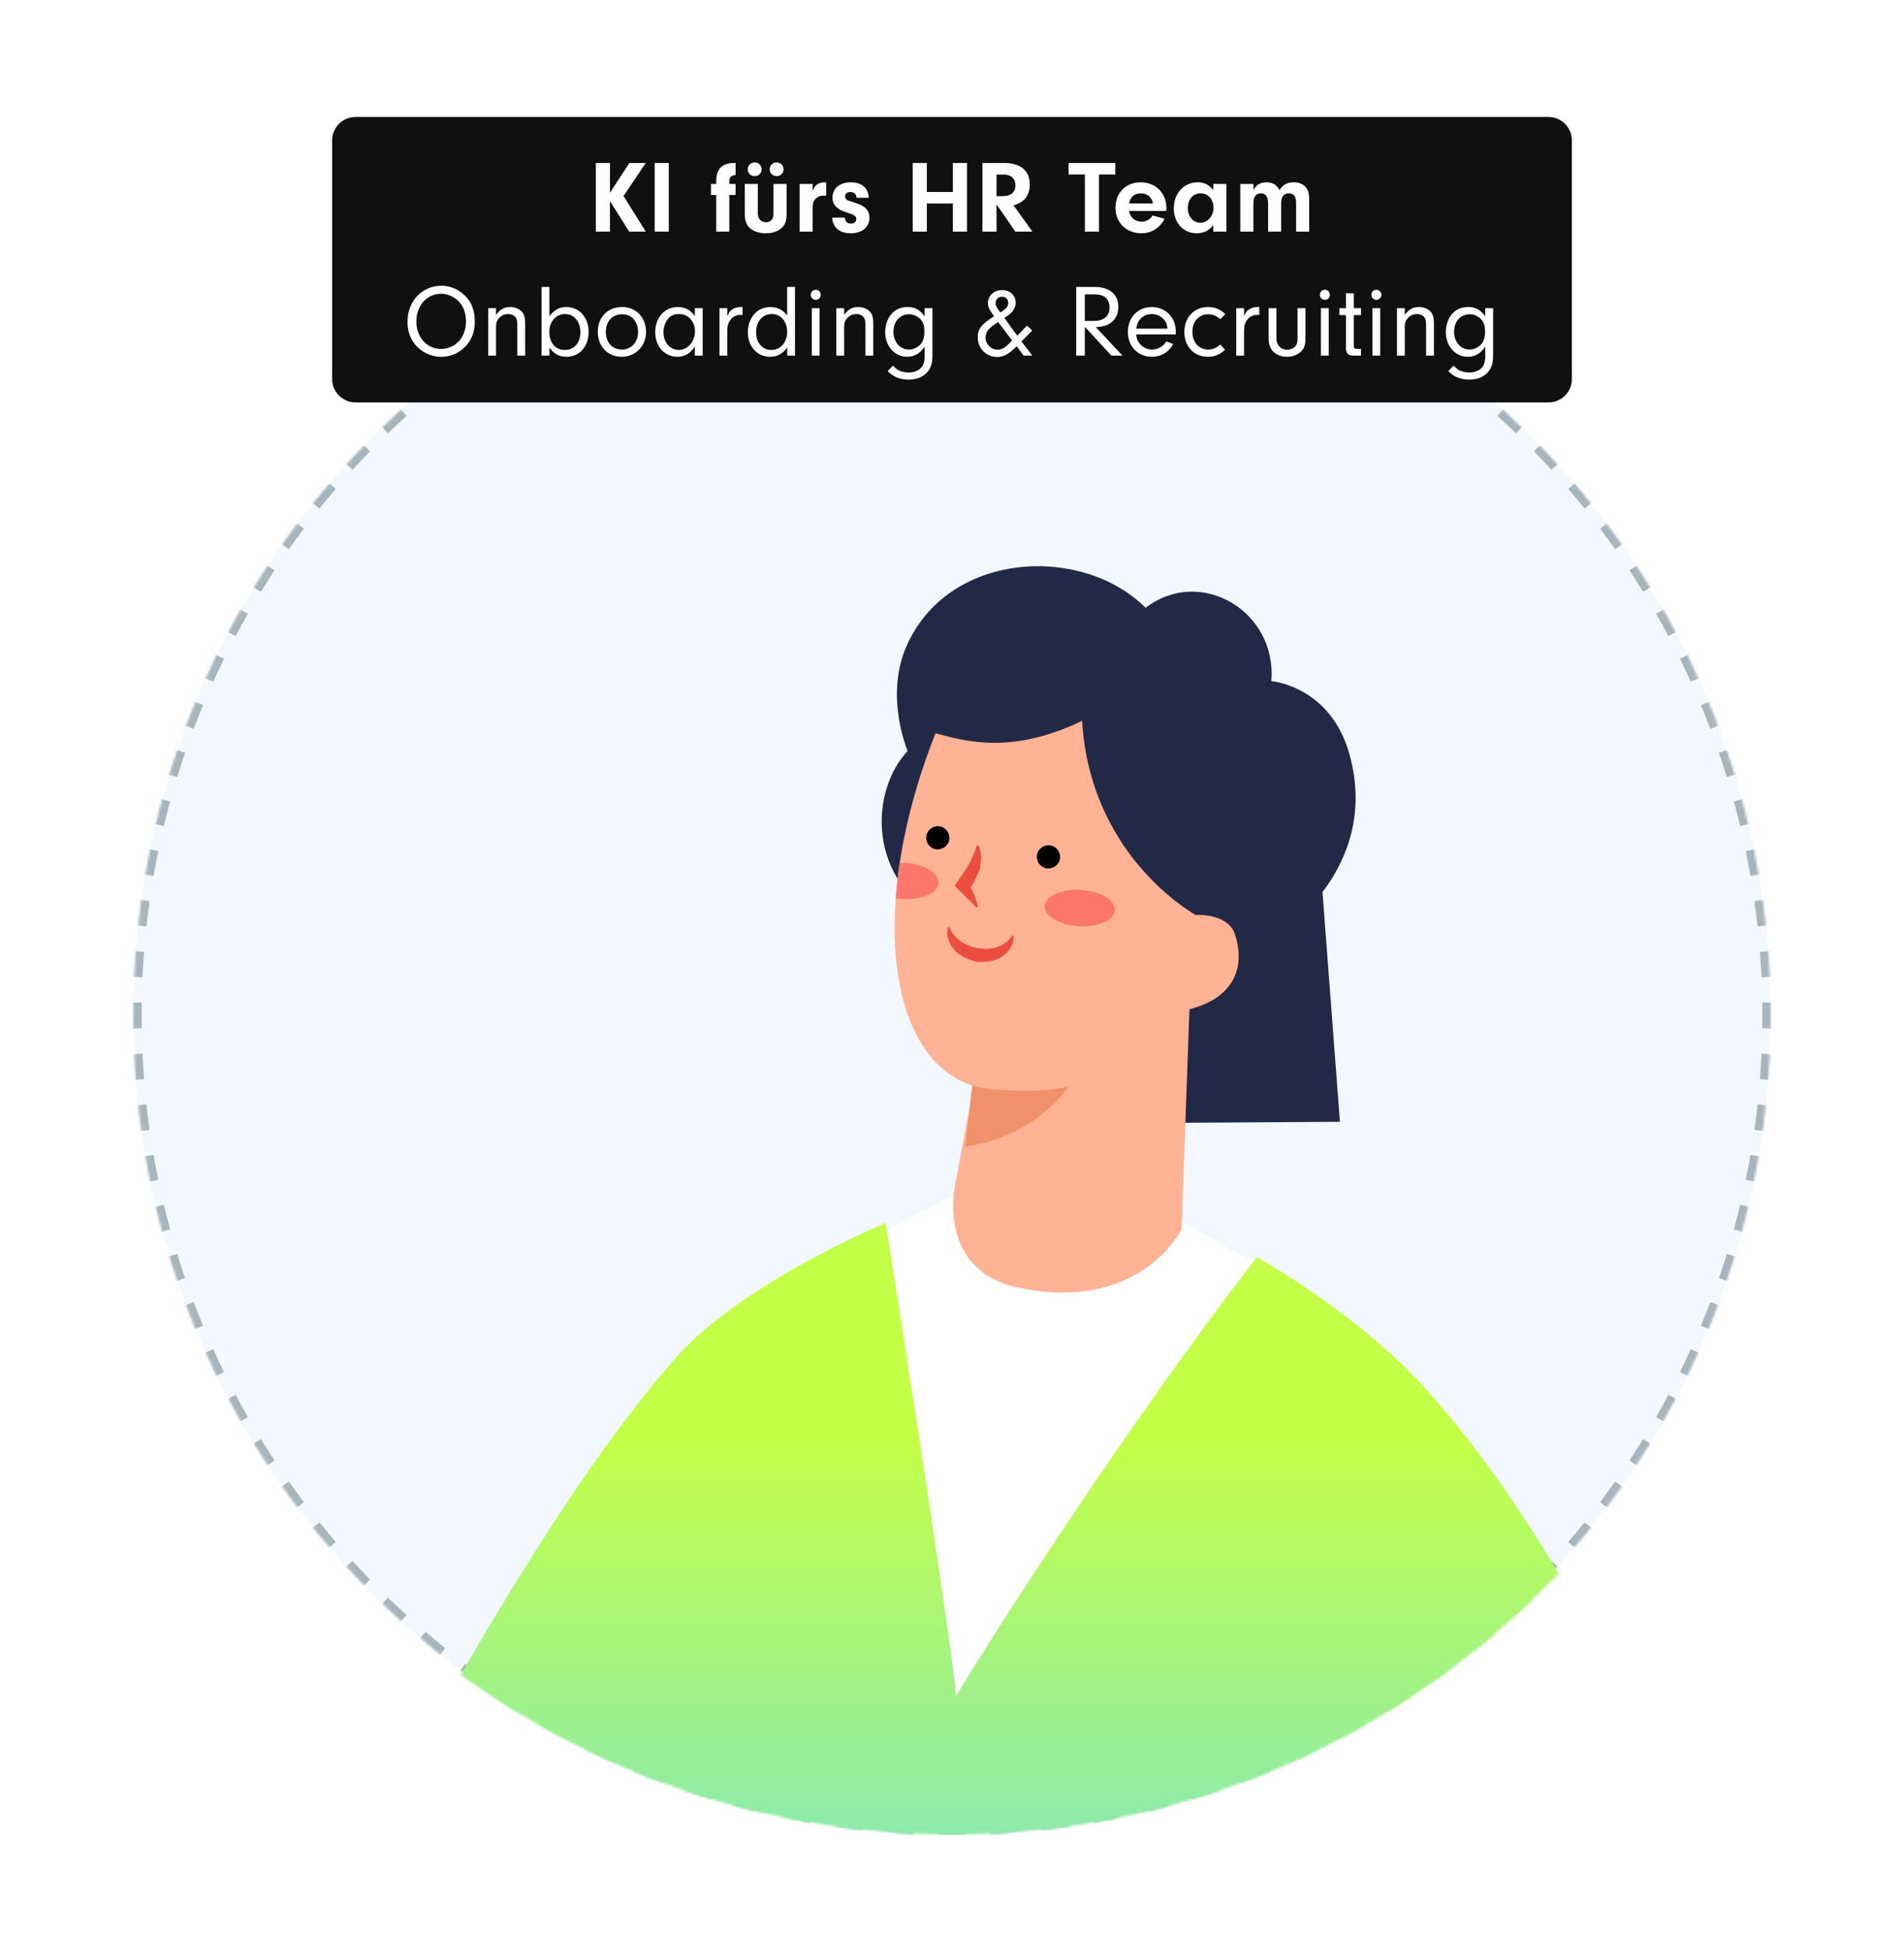
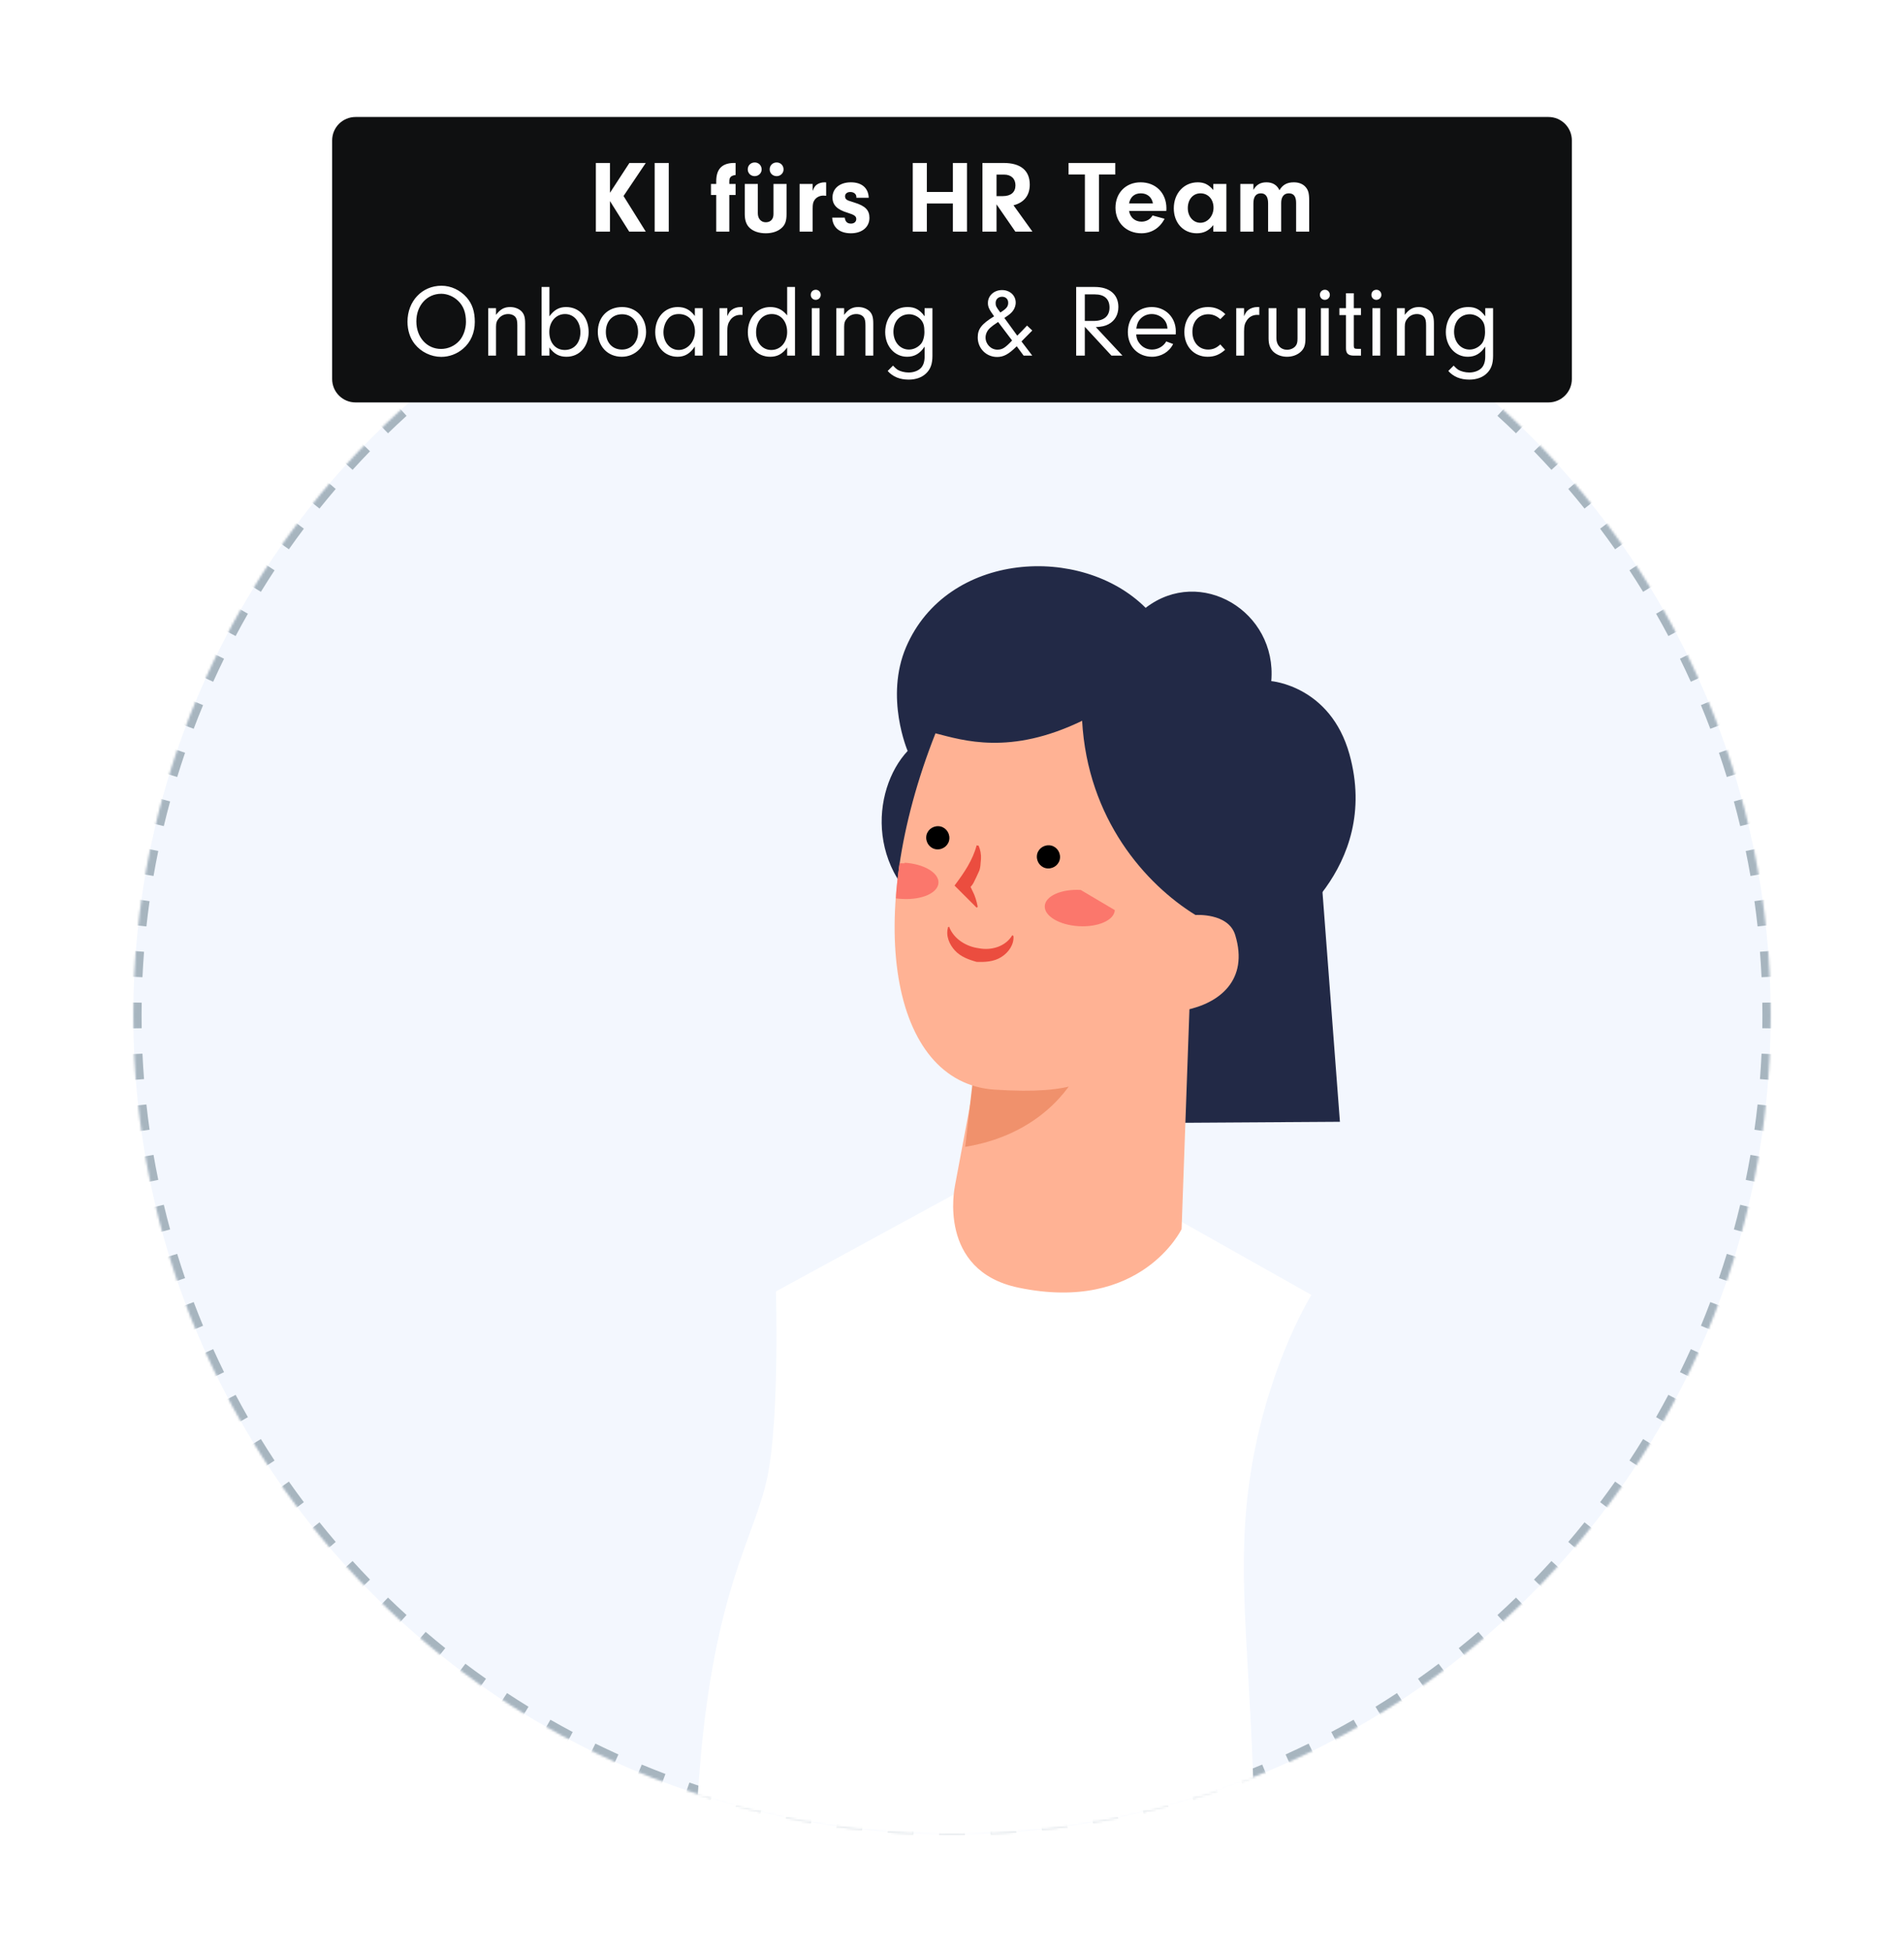
<svg xmlns="http://www.w3.org/2000/svg" width="814" height="834" viewBox="0 0 814 834" fill="none">
  <rect width="814" height="834" fill="white" />
  <mask id="path-1-inside-1_2931_146" fill="white">
    <path d="M757 434C757 627.315 600.315 784 407 784C213.685 784 57 627.315 57 434C57 240.685 213.685 84 407 84C600.315 84 757 240.685 757 434Z" />
  </mask>
  <path d="M757 434C757 627.315 600.315 784 407 784C213.685 784 57 627.315 57 434C57 240.685 213.685 84 407 84C600.315 84 757 240.685 757 434Z" fill="#F3F7FE" />
  <path d="M757 434H758.765C758.765 432.147 758.751 430.298 758.722 428.453L756.957 428.48L755.193 428.507C755.221 430.335 755.235 432.166 755.235 434H757ZM756.618 417.502L758.381 417.42C758.21 413.723 757.981 410.041 757.696 406.375L755.937 406.512L754.177 406.648C754.459 410.278 754.685 413.924 754.855 417.584L756.618 417.502ZM754.915 395.575L756.67 395.383C756.269 391.709 755.811 388.052 755.298 384.413L753.55 384.659L751.802 384.906C752.311 388.508 752.764 392.129 753.161 395.766L754.915 395.575ZM751.842 373.793L753.581 373.491C752.951 369.857 752.266 366.242 751.525 362.647L749.796 363.003L748.068 363.359C748.801 366.918 749.48 370.497 750.103 374.094L751.842 373.793ZM747.405 352.258L749.122 351.847C748.263 348.257 747.349 344.688 746.381 341.142L744.678 341.607L742.976 342.071C743.934 345.582 744.838 349.114 745.688 352.668L747.405 352.258ZM741.618 331.052L743.305 330.534C742.22 327.003 741.081 323.497 739.889 320.014L738.219 320.586L736.549 321.157C737.729 324.604 738.857 328.076 739.93 331.571L741.618 331.052ZM734.495 310.243L736.146 309.619C734.842 306.169 733.485 302.744 732.076 299.346L730.445 300.022L728.815 300.698C730.21 304.061 731.553 307.452 732.844 310.868L734.495 310.243ZM726.072 289.928L727.68 289.201C726.161 285.841 724.591 282.51 722.97 279.208L721.385 279.985L719.801 280.763C721.405 284.032 722.96 287.33 724.464 290.655L726.072 289.928ZM716.385 270.19L717.944 269.363C716.216 266.105 714.438 262.877 712.611 259.681L711.079 260.557L709.546 261.433C711.355 264.597 713.115 267.792 714.826 271.017L716.385 270.19ZM705.474 251.1L706.978 250.176C705.049 247.034 703.071 243.925 701.047 240.849L699.573 241.819L698.098 242.789C700.102 245.835 702.06 248.913 703.97 252.024L705.474 251.1ZM693.384 232.729L694.827 231.713C692.705 228.7 690.538 225.722 688.325 222.779L686.915 223.84L685.504 224.901C687.694 227.814 689.84 230.762 691.941 233.745L693.384 232.729ZM680.168 215.154L681.545 214.05C679.239 211.175 676.889 208.338 674.496 205.538L673.154 206.685L671.813 207.832C674.182 210.604 676.508 213.413 678.791 216.259L680.168 215.154ZM665.88 198.44L667.185 197.252C664.704 194.527 662.182 191.842 659.618 189.197L658.35 190.425L657.083 191.653C659.621 194.272 662.119 196.931 664.575 199.628L665.88 198.44ZM650.575 182.65L651.803 181.382C649.158 178.818 646.473 176.296 643.748 173.815L642.56 175.12L641.372 176.425C644.069 178.881 646.728 181.379 649.346 183.917L650.575 182.65ZM634.315 167.846L635.461 166.504C632.662 164.111 629.824 161.761 626.95 159.455L625.846 160.832L624.741 162.209C627.587 164.491 630.396 166.818 633.168 169.187L634.315 167.846ZM617.16 154.085L618.221 152.675C615.278 150.462 612.3 148.294 609.287 146.173L608.271 147.616L607.254 149.059C610.237 151.16 613.186 153.305 616.099 155.496L617.16 154.085ZM599.181 141.427L600.151 139.953C597.075 137.929 593.966 135.951 590.823 134.022L589.9 135.526L588.976 137.03C592.087 138.94 595.165 140.897 598.21 142.902L599.181 141.427ZM580.443 129.921L581.319 128.389C578.122 126.562 574.895 124.784 571.637 123.056L570.81 124.615L569.983 126.174C573.208 127.885 576.403 129.645 579.567 131.454L580.443 129.921ZM561.015 119.614L561.792 118.03C558.49 116.409 555.158 114.839 551.799 113.32L551.072 114.928L550.344 116.536C553.67 118.04 556.968 119.595 560.237 121.199L561.015 119.614ZM540.978 110.555L541.654 108.924C538.256 107.515 534.831 106.158 531.38 104.853L530.756 106.504L530.132 108.155C533.548 109.447 536.938 110.79 540.302 112.185L540.978 110.555ZM520.414 102.781L520.986 101.111C517.503 99.919 513.996 98.78 510.466 97.695L509.947 99.382L509.429 101.07C512.924 102.143 516.395 103.271 519.842 104.451L520.414 102.781ZM499.393 96.322L499.858 94.619C496.311 93.651 492.743 92.737 489.153 91.878L488.742 93.595L488.332 95.311C491.885 96.162 495.418 97.066 498.928 98.024L499.393 96.322ZM477.996 91.204L478.352 89.475C474.757 88.734 471.142 88.049 467.508 87.419L467.207 89.158L466.905 90.897C470.503 91.52 474.082 92.199 477.64 92.932L477.996 91.204ZM456.34 87.45L456.587 85.702C452.948 85.189 449.291 84.731 445.617 84.33L445.425 86.085L445.233 87.839C448.871 88.236 452.491 88.689 456.094 89.198L456.34 87.45ZM434.488 85.063L434.625 83.304C430.958 83.019 427.276 82.79 423.579 82.619L423.497 84.382L423.416 86.145C427.076 86.315 430.721 86.541 434.351 86.823L434.488 85.063ZM412.52 84.043L412.547 82.278C410.701 82.249 408.852 82.235 407 82.235V84V85.765C408.834 85.765 410.665 85.779 412.492 85.807L412.52 84.043ZM407 84V82.235C405.147 82.235 403.298 82.249 401.453 82.278L401.48 84.043L401.507 85.807C403.335 85.779 405.166 85.765 407 85.765V84ZM390.502 84.382L390.42 82.619C386.723 82.79 383.041 83.019 379.375 83.304L379.512 85.063L379.648 86.823C383.278 86.541 386.924 86.315 390.584 86.145L390.502 84.382ZM368.575 86.085L368.383 84.33C364.709 84.731 361.052 85.189 357.413 85.702L357.659 87.45L357.906 89.198C361.508 88.689 365.129 88.236 368.766 87.839L368.575 86.085ZM346.793 89.158L346.491 87.419C342.857 88.049 339.242 88.734 335.647 89.475L336.003 91.204L336.359 92.932C339.918 92.199 343.497 91.52 347.094 90.897L346.793 89.158ZM325.258 93.595L324.847 91.878C321.257 92.737 317.688 93.651 314.142 94.619L314.607 96.322L315.071 98.024C318.582 97.066 322.114 96.162 325.668 95.312L325.258 93.595ZM304.052 99.382L303.534 97.695C300.003 98.78 296.497 99.919 293.014 101.111L293.586 102.781L294.157 104.451C297.604 103.271 301.076 102.143 304.571 101.07L304.052 99.382ZM283.243 106.505L282.619 104.854C279.169 106.158 275.744 107.515 272.346 108.924L273.022 110.555L273.698 112.185C277.061 110.79 280.452 109.447 283.868 108.155L283.243 106.505ZM262.928 114.928L262.201 113.32C258.841 114.839 255.51 116.409 252.208 118.03L252.985 119.615L253.763 121.199C257.032 119.595 260.33 118.04 263.655 116.536L262.928 114.928ZM243.19 124.615L242.363 123.056C239.105 124.784 235.877 126.562 232.681 128.389L233.557 129.921L234.433 131.454C237.597 129.645 240.792 127.885 244.017 126.174L243.19 124.615ZM224.1 135.526L223.176 134.022C220.034 135.951 216.925 137.929 213.849 139.953L214.819 141.427L215.789 142.902C218.835 140.898 221.913 138.94 225.024 137.03L224.1 135.526ZM205.729 147.616L204.713 146.173C201.7 148.295 198.722 150.462 195.779 152.675L196.84 154.085L197.901 155.496C200.814 153.306 203.762 151.16 206.745 149.059L205.729 147.616ZM188.154 160.832L187.05 159.455C184.175 161.761 181.338 164.111 178.538 166.504L179.685 167.846L180.832 169.187C183.604 166.818 186.413 164.492 189.259 162.209L188.154 160.832ZM171.44 175.12L170.252 173.815C167.527 176.296 164.842 178.818 162.197 181.382L163.425 182.65L164.653 183.917C167.272 181.379 169.931 178.881 172.628 176.425L171.44 175.12ZM155.65 190.425L154.382 189.197C151.818 191.842 149.296 194.527 146.815 197.252L148.12 198.44L149.425 199.628C151.881 196.931 154.379 194.272 156.917 191.654L155.65 190.425ZM140.846 206.685L139.504 205.539C137.111 208.338 134.761 211.176 132.455 214.05L133.832 215.154L135.209 216.259C137.491 213.413 139.818 210.604 142.187 207.832L140.846 206.685ZM127.085 223.84L125.675 222.779C123.462 225.722 121.294 228.7 119.173 231.713L120.616 232.729L122.059 233.746C124.16 230.762 126.305 227.814 128.496 224.901L127.085 223.84ZM114.427 241.819L112.953 240.849C110.928 243.925 108.951 247.034 107.022 250.177L108.526 251.1L110.03 252.024C111.94 248.913 113.897 245.835 115.902 242.79L114.427 241.819ZM102.921 260.557L101.389 259.681C99.562 262.878 97.784 266.105 96.055 269.363L97.615 270.19L99.174 271.017C100.885 267.792 102.645 264.597 104.454 261.433L102.921 260.557ZM92.615 279.985L91.03 279.208C89.409 282.51 87.839 285.842 86.32 289.201L87.928 289.928L89.536 290.656C91.04 287.33 92.595 284.032 94.199 280.763L92.615 279.985ZM83.555 300.022L81.924 299.346C80.515 302.744 79.158 306.169 77.853 309.62L79.504 310.244L81.155 310.868C82.447 307.452 83.79 304.062 85.185 300.698L83.555 300.022ZM75.781 320.586L74.111 320.014C72.919 323.497 71.78 327.004 70.695 330.534L72.382 331.053L74.07 331.571C75.143 328.076 76.271 324.605 77.451 321.158L75.781 320.586ZM69.322 341.607L67.619 341.142C66.651 344.689 65.737 348.257 64.878 351.847L66.595 352.258L68.311 352.668C69.162 349.115 70.066 345.582 71.024 342.072L69.322 341.607ZM64.204 363.004L62.475 362.648C61.734 366.243 61.049 369.858 60.419 373.492L62.158 373.793L63.897 374.095C64.52 370.497 65.199 366.919 65.932 363.36L64.204 363.004ZM60.45 384.66L58.702 384.413C58.189 388.052 57.731 391.709 57.33 395.383L59.085 395.575L60.839 395.767C61.236 392.129 61.69 388.509 62.198 384.906L60.45 384.66ZM58.063 406.512L56.304 406.375C56.019 410.042 55.79 413.724 55.619 417.421L57.382 417.503L59.145 417.584C59.315 413.924 59.541 410.279 59.823 406.649L58.063 406.512ZM57.043 428.48L55.278 428.453C55.249 430.299 55.235 432.148 55.235 434H57H58.765C58.765 432.166 58.779 430.335 58.807 428.508L57.043 428.48ZM57 434H55.235C55.235 435.852 55.249 437.702 55.278 439.547L57.043 439.52L58.807 439.493C58.779 437.665 58.765 435.834 58.765 434H57ZM57.382 450.498L55.619 450.58C55.79 454.276 56.019 457.959 56.304 461.625L58.063 461.488L59.823 461.351C59.541 457.722 59.315 454.076 59.145 450.416L57.382 450.498ZM59.085 472.425L57.33 472.617C57.731 476.291 58.189 479.948 58.702 483.587L60.45 483.341L62.198 483.094C61.69 479.491 61.236 475.871 60.839 472.234L59.085 472.425ZM62.158 494.207L60.419 494.509C61.049 498.143 61.734 501.758 62.475 505.353L64.204 504.997L65.932 504.64C65.199 501.082 64.52 497.503 63.897 493.906L62.158 494.207ZM66.595 515.742L64.878 516.153C65.737 519.743 66.651 523.312 67.619 526.858L69.322 526.393L71.024 525.929C70.066 522.418 69.162 518.886 68.312 515.332L66.595 515.742ZM72.382 536.947L70.695 537.466C71.78 540.996 72.919 544.503 74.111 547.986L75.781 547.414L77.451 546.843C76.271 543.395 75.143 539.924 74.07 536.429L72.382 536.947ZM79.504 557.756L77.854 558.381C79.158 561.831 80.515 565.256 81.924 568.654L83.555 567.978L85.185 567.302C83.79 563.939 82.447 560.548 81.156 557.132L79.504 557.756ZM87.928 578.072L86.32 578.799C87.839 582.159 89.409 585.49 91.03 588.792L92.615 588.015L94.199 587.237C92.595 583.968 91.04 580.67 89.536 577.345L87.928 578.072ZM97.615 597.81L96.056 598.637C97.784 601.895 99.562 605.123 101.389 608.319L102.921 607.443L104.454 606.567C102.645 603.403 100.885 600.208 99.174 596.983L97.615 597.81ZM108.526 616.9L107.022 617.823C108.951 620.966 110.929 624.075 112.953 627.151L114.427 626.181L115.902 625.21C113.898 622.165 111.94 619.087 110.03 615.976L108.526 616.9ZM120.616 635.271L119.173 636.287C121.295 639.3 123.462 642.278 125.675 645.221L127.085 644.16L128.496 643.099C126.306 640.186 124.16 637.238 122.059 634.255L120.616 635.271ZM133.832 652.846L132.455 653.95C134.761 656.825 137.111 659.662 139.504 662.461L140.846 661.315L142.187 660.168C139.818 657.396 137.492 654.587 135.209 651.741L133.832 652.846ZM148.12 669.56L146.815 670.748C149.296 673.473 151.818 676.158 154.382 678.803L155.65 677.575L156.917 676.346C154.379 673.728 151.881 671.069 149.425 668.372L148.12 669.56ZM163.425 685.35L162.197 686.618C164.842 689.182 167.527 691.704 170.252 694.185L171.44 692.88L172.628 691.575C169.931 689.119 167.272 686.621 164.653 684.083L163.425 685.35ZM179.685 700.154L178.538 701.496C181.338 703.889 184.175 706.239 187.05 708.545L188.154 707.168L189.259 705.791C186.413 703.508 183.604 701.182 180.832 698.813L179.685 700.154ZM196.84 713.915L195.779 715.325C198.722 717.538 201.7 719.705 204.713 721.827L205.729 720.384L206.745 718.941C203.762 716.84 200.814 714.694 197.901 712.504L196.84 713.915ZM214.819 726.573L213.849 728.047C216.925 730.071 220.034 732.049 223.177 733.978L224.1 732.474L225.024 730.97C221.913 729.06 218.835 727.102 215.79 725.098L214.819 726.573ZM233.557 738.079L232.681 739.611C235.877 741.438 239.105 743.216 242.363 744.944L243.19 743.385L244.017 741.826C240.792 740.115 237.597 738.355 234.433 736.546L233.557 738.079ZM252.985 748.385L252.208 749.97C255.51 751.591 258.841 753.161 262.201 754.68L262.928 753.072L263.656 751.464C260.33 749.96 257.032 748.405 253.763 746.801L252.985 748.385ZM273.022 757.445L272.346 759.076C275.744 760.485 279.169 761.842 282.619 763.146L283.244 761.496L283.868 759.845C280.452 758.553 277.061 757.21 273.698 755.815L273.022 757.445ZM293.586 765.219L293.014 766.889C296.497 768.081 300.004 769.22 303.534 770.305L304.053 768.618L304.571 766.93C301.076 765.857 297.605 764.729 294.158 763.549L293.586 765.219ZM314.607 771.678L314.142 773.381C317.688 774.349 321.257 775.263 324.847 776.122L325.258 774.405L325.668 772.688C322.115 771.838 318.582 770.934 315.072 769.976L314.607 771.678ZM336.004 776.796L335.647 778.525C339.242 779.266 342.857 779.951 346.492 780.581L346.793 778.842L347.094 777.103C343.497 776.48 339.918 775.801 336.36 775.068L336.004 776.796ZM357.659 780.55L357.413 782.298C361.052 782.811 364.709 783.269 368.383 783.67L368.575 781.915L368.766 780.161C365.129 779.764 361.509 779.311 357.906 778.802L357.659 780.55ZM379.512 782.937L379.375 784.696C383.042 784.981 386.724 785.21 390.421 785.381L390.502 783.618L390.584 781.855C386.924 781.685 383.278 781.459 379.649 781.177L379.512 782.937ZM401.48 783.957L401.453 785.722C403.298 785.751 405.148 785.765 407 785.765V784V782.235C405.166 782.235 403.335 782.221 401.507 782.193L401.48 783.957ZM407 784V785.765C408.852 785.765 410.702 785.751 412.547 785.722L412.52 783.957L412.493 782.193C410.665 782.221 408.834 782.235 407 782.235V784ZM423.498 783.618L423.58 785.381C427.276 785.21 430.959 784.981 434.625 784.696L434.488 782.937L434.351 781.177C430.722 781.459 427.076 781.685 423.416 781.855L423.498 783.618ZM445.425 781.915L445.617 783.67C449.291 783.269 452.948 782.811 456.587 782.298L456.341 780.55L456.094 778.802C452.491 779.311 448.871 779.764 445.234 780.161L445.425 781.915ZM467.207 778.842L467.509 780.581C471.143 779.951 474.758 779.266 478.353 778.525L477.997 776.796L477.64 775.068C474.082 775.801 470.503 776.48 466.906 777.103L467.207 778.842ZM488.742 774.405L489.153 776.122C492.743 775.263 496.312 774.349 499.858 773.381L499.393 771.678L498.929 769.976C495.418 770.934 491.886 771.838 488.332 772.688L488.742 774.405ZM509.947 768.618L510.466 770.305C513.996 769.22 517.503 768.081 520.986 766.889L520.414 765.219L519.843 763.549C516.395 764.729 512.924 765.857 509.429 766.93L509.947 768.618ZM530.756 761.495L531.381 763.146C534.831 761.842 538.256 760.485 541.654 759.076L540.978 757.445L540.302 755.815C536.939 757.21 533.548 758.553 530.132 759.845L530.756 761.495ZM551.072 753.072L551.799 754.68C555.159 753.161 558.49 751.591 561.792 749.97L561.015 748.385L560.237 746.801C556.968 748.405 553.67 749.96 550.344 751.464L551.072 753.072ZM570.81 743.385L571.637 744.944C574.895 743.216 578.123 741.438 581.319 739.611L580.443 738.079L579.567 736.546C576.403 738.355 573.208 740.115 569.983 741.826L570.81 743.385ZM589.9 732.474L590.823 733.978C593.966 732.049 597.075 730.071 600.151 728.047L599.181 726.573L598.21 725.098C595.165 727.102 592.087 729.06 588.976 730.97L589.9 732.474ZM608.271 720.384L609.287 721.827C612.3 719.705 615.278 717.538 618.221 715.325L617.16 713.915L616.099 712.504C613.186 714.694 610.238 716.84 607.255 718.941L608.271 720.384ZM625.846 707.168L626.95 708.545C629.824 706.239 632.662 703.889 635.461 701.496L634.315 700.154L633.168 698.813C630.396 701.182 627.587 703.508 624.741 705.791L625.846 707.168ZM642.56 692.88L643.748 694.185C646.473 691.704 649.158 689.182 651.803 686.618L650.575 685.35L649.346 684.083C646.728 686.621 644.069 689.119 641.372 691.575L642.56 692.88ZM658.35 677.575L659.618 678.803C662.182 676.158 664.704 673.473 667.185 670.748L665.88 669.56L664.575 668.372C662.119 671.069 659.621 673.728 657.083 676.347L658.35 677.575ZM673.154 661.315L674.496 662.461C676.889 659.662 679.239 656.825 681.545 653.95L680.168 652.846L678.791 651.741C676.508 654.587 674.182 657.396 671.813 660.168L673.154 661.315ZM686.915 644.16L688.325 645.221C690.538 642.278 692.705 639.3 694.827 636.287L693.384 635.271L691.941 634.255C689.84 637.238 687.694 640.186 685.504 643.099L686.915 644.16ZM699.573 626.181L701.047 627.151C703.071 624.075 705.049 620.966 706.978 617.823L705.474 616.9L703.97 615.976C702.06 619.087 700.102 622.165 698.098 625.21L699.573 626.181ZM711.079 607.443L712.611 608.319C714.438 605.123 716.216 601.895 717.944 598.637L716.385 597.81L714.826 596.983C713.115 600.208 711.355 603.403 709.546 606.567L711.079 607.443ZM721.385 588.015L722.97 588.792C724.591 585.49 726.161 582.159 727.68 578.799L726.072 578.072L724.464 577.344C722.96 580.67 721.405 583.968 719.801 587.237L721.385 588.015ZM730.445 567.978L732.076 568.654C733.485 565.256 734.842 561.831 736.146 558.381L734.496 557.756L732.845 557.132C731.553 560.548 730.21 563.938 728.815 567.302L730.445 567.978ZM738.219 547.414L739.889 547.986C741.081 544.503 742.22 540.996 743.305 537.466L741.618 536.947L739.93 536.429C738.857 539.924 737.729 543.395 736.549 546.842L738.219 547.414ZM744.678 526.393L746.381 526.858C747.349 523.312 748.263 519.743 749.122 516.153L747.405 515.742L745.688 515.332C744.838 518.885 743.934 522.418 742.976 525.928L744.678 526.393ZM749.796 504.996L751.525 505.352C752.266 501.758 752.951 498.142 753.581 494.508L751.842 494.207L750.103 493.905C749.48 497.503 748.801 501.082 748.068 504.64L749.796 504.996ZM753.55 483.34L755.298 483.587C755.811 479.948 756.269 476.291 756.67 472.617L754.915 472.425L753.161 472.234C752.764 475.871 752.311 479.491 751.802 483.094L753.55 483.34ZM755.937 461.488L757.696 461.625C757.981 457.958 758.21 454.276 758.381 450.579L756.618 450.498L754.855 450.416C754.685 454.076 754.459 457.721 754.177 461.351L755.937 461.488ZM756.957 439.52L758.722 439.547C758.751 437.701 758.765 435.852 758.765 434H757H755.235C755.235 435.834 755.221 437.665 755.193 439.492L756.957 439.52ZM757 434H760.53C760.53 432.138 760.516 430.28 760.487 428.425L756.957 428.48L753.428 428.534C753.456 430.353 753.47 432.175 753.47 434H757ZM756.618 417.502L760.144 417.339C759.972 413.623 759.742 409.923 759.456 406.238L755.937 406.512L752.417 406.785C752.698 410.397 752.923 414.024 753.092 417.666L756.618 417.502ZM754.915 395.575L758.424 395.191C758.021 391.499 757.561 387.824 757.045 384.166L753.55 384.659L750.055 385.152C750.56 388.737 751.011 392.339 751.406 395.958L754.915 395.575ZM751.842 373.793L755.32 373.19C754.687 369.538 753.998 365.904 753.254 362.291L749.796 363.003L746.339 363.716C747.068 367.256 747.744 370.817 748.364 374.396L751.842 373.793ZM747.405 352.258L750.838 351.436C749.975 347.828 749.057 344.241 748.084 340.677L744.678 341.607L741.273 342.536C742.226 346.029 743.126 349.543 743.972 353.079L747.405 352.258ZM741.618 331.052L744.992 330.016C743.902 326.467 742.757 322.943 741.559 319.443L738.219 320.586L734.88 321.729C736.053 325.158 737.175 328.612 738.243 332.089L741.618 331.052ZM734.495 310.243L737.797 308.995C736.486 305.527 735.122 302.085 733.706 298.67L730.445 300.022L727.185 301.374C728.572 304.72 729.909 308.093 731.194 311.492L734.495 310.243ZM726.072 289.928L729.288 288.474C727.762 285.097 726.183 281.749 724.554 278.43L721.385 279.985L718.216 281.54C719.813 284.793 721.359 288.074 722.856 291.383L726.072 289.928ZM716.385 270.19L719.504 268.536C717.766 265.261 715.979 262.018 714.143 258.805L711.079 260.557L708.014 262.309C709.813 265.457 711.564 268.636 713.267 271.844L716.385 270.19ZM705.474 251.1L708.482 249.253C706.543 246.095 704.556 242.97 702.521 239.878L699.573 241.819L696.624 243.76C698.618 246.789 700.566 249.852 702.466 252.947L705.474 251.1ZM693.384 232.729L696.27 230.697C694.138 227.669 691.96 224.676 689.736 221.718L686.915 223.84L684.093 225.962C686.273 228.86 688.408 231.794 690.497 234.761L693.384 232.729ZM680.168 215.154L682.922 212.946C680.604 210.057 678.243 207.205 675.837 204.392L673.154 206.685L670.471 208.979C672.828 211.737 675.143 214.532 677.414 217.363L680.168 215.154ZM665.88 198.44L668.49 196.064C665.997 193.326 663.462 190.627 660.885 187.968L658.35 190.425L655.816 192.882C658.341 195.488 660.826 198.133 663.27 200.817L665.88 198.44ZM650.575 182.65L653.032 180.115C650.373 177.538 647.674 175.003 644.936 172.51L642.56 175.12L640.183 177.73C642.867 180.174 645.512 182.659 648.118 185.184L650.575 182.65ZM634.315 167.846L636.608 165.162C633.795 162.757 630.943 160.396 628.054 158.078L625.846 160.832L623.637 163.586C626.468 165.857 629.263 168.172 632.021 170.529L634.315 167.846ZM617.16 154.085L619.281 151.264C616.324 149.04 613.331 146.862 610.303 144.73L608.271 147.616L606.238 150.503C609.206 152.592 612.14 154.727 615.038 156.907L617.16 154.085ZM599.181 141.427L601.121 138.479C598.03 136.444 594.905 134.457 591.747 132.518L589.9 135.526L588.053 138.534C591.148 140.434 594.21 142.382 597.24 144.376L599.181 141.427ZM580.443 129.921L582.194 126.857C578.982 125.021 575.738 123.234 572.464 121.496L570.81 124.615L569.155 127.733C572.364 129.435 575.543 131.187 578.691 132.986L580.443 129.921ZM561.015 119.614L562.57 116.446C559.251 114.817 555.903 113.238 552.526 111.712L551.072 114.928L549.617 118.144C552.926 119.641 556.207 121.187 559.459 122.783L561.015 119.614ZM540.978 110.555L542.33 107.294C538.915 105.878 535.473 104.514 532.005 103.203L530.756 106.504L529.508 109.806C532.907 111.091 536.28 112.428 539.626 113.815L540.978 110.555ZM520.414 102.781L521.557 99.441C518.057 98.243 514.533 97.098 510.984 96.008L509.947 99.382L508.911 102.757C512.388 103.825 515.841 104.947 519.271 106.12L520.414 102.781ZM499.393 96.322L500.322 92.916C496.758 91.943 493.172 91.025 489.563 90.162L488.742 93.595L487.921 97.028C491.457 97.874 494.971 98.774 498.464 99.727L499.393 96.322ZM477.996 91.204L478.709 87.746C475.095 87.002 471.462 86.313 467.81 85.68L467.207 89.158L466.604 92.636C470.183 93.256 473.744 93.932 477.284 94.661L477.996 91.204ZM456.34 87.45L456.833 83.955C453.176 83.439 449.501 82.979 445.808 82.576L445.425 86.085L445.042 89.594C448.661 89.989 452.263 90.44 455.847 90.945L456.34 87.45ZM434.488 85.063L434.761 81.544C431.077 81.258 427.376 81.028 423.661 80.856L423.497 84.382L423.334 87.908C426.976 88.077 430.603 88.302 434.215 88.583L434.488 85.063ZM412.52 84.043L412.574 80.513C410.72 80.484 408.861 80.47 407 80.47V84V87.53C408.825 87.53 410.647 87.544 412.465 87.572L412.52 84.043ZM407 84V80.47C405.138 80.47 403.28 80.484 401.425 80.513L401.48 84.043L401.534 87.572C403.353 87.544 405.175 87.53 407 87.53V84ZM390.502 84.382L390.339 80.856C386.623 81.028 382.923 81.258 379.238 81.544L379.512 85.063L379.785 88.583C383.397 88.302 387.024 88.077 390.666 87.908L390.502 84.382ZM368.575 86.085L368.191 82.576C364.499 82.979 360.824 83.439 357.166 83.955L357.659 87.45L358.152 90.945C361.737 90.44 365.339 89.989 368.958 89.594L368.575 86.085ZM346.793 89.158L346.19 85.68C342.538 86.313 338.904 87.002 335.291 87.746L336.003 91.204L336.716 94.661C340.256 93.932 343.817 93.256 347.396 92.636L346.793 89.158ZM325.258 93.595L324.436 90.162C320.828 91.025 317.241 91.943 313.677 92.916L314.607 96.322L315.536 99.727C319.029 98.774 322.543 97.874 326.079 97.028L325.258 93.595ZM304.052 99.382L303.016 96.008C299.467 97.098 295.943 98.243 292.443 99.441L293.586 102.781L294.729 106.12C298.158 104.947 301.612 103.825 305.089 102.757L304.052 99.382ZM283.243 106.505L281.995 103.203C278.527 104.514 275.085 105.878 271.67 107.294L273.022 110.555L274.374 113.815C277.72 112.428 281.093 111.091 284.492 109.806L283.243 106.505ZM262.928 114.928L261.474 111.712C258.097 113.238 254.749 114.817 251.43 116.446L252.985 119.615L254.54 122.784C257.793 121.187 261.074 119.641 264.383 118.144L262.928 114.928ZM243.19 124.615L241.536 121.496C238.261 123.234 235.018 125.021 231.805 126.857L233.557 129.921L235.309 132.986C238.457 131.187 241.636 129.435 244.844 127.733L243.19 124.615ZM224.1 135.526L222.253 132.518C219.095 134.457 215.97 136.444 212.878 138.479L214.819 141.427L216.76 144.376C219.789 142.382 222.852 140.434 225.947 138.534L224.1 135.526ZM205.729 147.616L203.697 144.73C200.669 146.862 197.676 149.04 194.718 151.264L196.84 154.085L198.962 156.907C201.86 154.727 204.794 152.592 207.761 150.503L205.729 147.616ZM188.154 160.832L185.946 158.078C183.057 160.396 180.205 162.757 177.392 165.163L179.685 167.846L181.979 170.529C184.737 168.172 187.532 165.857 190.363 163.586L188.154 160.832ZM171.44 175.12L169.064 172.51C166.326 175.003 163.627 177.538 160.968 180.115L163.425 182.65L165.882 185.184C168.488 182.659 171.133 180.174 173.817 177.73L171.44 175.12ZM155.65 190.425L153.115 187.968C150.538 190.627 148.003 193.326 145.51 196.064L148.12 198.44L150.73 200.817C153.174 198.133 155.659 195.488 158.184 192.882L155.65 190.425ZM140.846 206.685L138.162 204.392C135.757 207.205 133.396 210.057 131.078 212.946L133.832 215.154L136.586 217.363C138.857 214.532 141.172 211.737 143.529 208.979L140.846 206.685ZM127.085 223.84L124.264 221.719C122.04 224.676 119.862 227.669 117.73 230.697L120.616 232.729L123.503 234.762C125.592 231.794 127.727 228.86 129.907 225.962L127.085 223.84ZM114.427 241.819L111.479 239.879C109.444 242.97 107.457 246.095 105.517 249.253L108.526 251.1L111.534 252.947C113.434 249.852 115.382 246.79 117.376 243.76L114.427 241.819ZM102.921 260.557L99.856 258.806C98.021 262.018 96.234 265.262 94.496 268.536L97.615 270.19L100.733 271.845C102.435 268.636 104.187 265.457 105.986 262.309L102.921 260.557ZM92.615 279.985L89.445 278.43C87.817 281.749 86.238 285.097 84.712 288.474L87.928 289.928L91.144 291.383C92.641 288.074 94.187 284.793 95.783 281.541L92.615 279.985ZM83.555 300.022L80.294 298.67C78.878 302.085 77.514 305.527 76.203 308.995L79.504 310.244L82.806 311.492C84.091 308.093 85.428 304.72 86.815 301.374L83.555 300.022ZM75.781 320.586L72.441 319.443C71.243 322.943 70.098 326.468 69.008 330.016L72.382 331.053L75.757 332.089C76.825 328.612 77.947 325.159 79.12 321.729L75.781 320.586ZM69.322 341.607L65.916 340.677C64.943 344.242 64.025 347.828 63.162 351.437L66.595 352.258L70.028 353.079C70.874 349.543 71.774 346.029 72.727 342.536L69.322 341.607ZM64.204 363.004L60.746 362.291C60.002 365.905 59.313 369.538 58.68 373.19L62.158 373.793L65.636 374.396C66.256 370.817 66.932 367.256 67.661 363.716L64.204 363.004ZM60.45 384.66L56.955 384.167C56.439 387.824 55.979 391.499 55.575 395.192L59.085 395.575L62.594 395.958C62.989 392.339 63.44 388.737 63.945 385.153L60.45 384.66ZM58.063 406.512L54.544 406.239C54.258 409.923 54.028 413.624 53.856 417.339L57.382 417.503L60.908 417.666C61.077 414.024 61.302 410.397 61.583 406.785L58.063 406.512ZM57.043 428.48L53.513 428.426C53.484 430.28 53.47 432.139 53.47 434H57H60.53C60.53 432.175 60.544 430.353 60.572 428.535L57.043 428.48ZM57 434H53.47C53.47 435.862 53.484 437.72 53.513 439.575L57.043 439.52L60.572 439.465C60.544 437.647 60.53 435.825 60.53 434H57ZM57.382 450.498L53.856 450.661C54.028 454.377 54.258 458.077 54.544 461.762L58.063 461.488L61.583 461.215C61.302 457.603 61.077 453.976 60.908 450.334L57.382 450.498ZM59.085 472.425L55.576 472.808C55.979 476.501 56.439 480.176 56.955 483.834L60.45 483.341L63.945 482.848C63.44 479.263 62.989 475.661 62.594 472.042L59.085 472.425ZM62.158 494.207L58.68 494.81C59.313 498.462 60.002 502.096 60.746 505.709L64.204 504.997L67.661 504.284C66.932 500.744 66.256 497.183 65.636 493.604L62.158 494.207ZM66.595 515.742L63.162 516.564C64.025 520.172 64.943 523.758 65.916 527.323L69.322 526.393L72.727 525.464C71.774 521.971 70.874 518.457 70.028 514.921L66.595 515.742ZM72.382 536.947L69.008 537.984C70.098 541.533 71.243 545.057 72.441 548.557L75.781 547.414L79.121 546.271C77.947 542.842 76.825 539.388 75.757 535.911L72.382 536.947ZM79.504 557.756L76.203 559.005C77.514 562.473 78.878 565.915 80.294 569.33L83.555 567.978L86.815 566.626C85.428 563.28 84.091 559.907 82.806 556.508L79.504 557.756ZM87.928 578.072L84.712 579.526C86.238 582.903 87.817 586.251 89.446 589.57L92.615 588.015L95.784 586.46C94.187 583.207 92.641 579.926 91.144 576.617L87.928 578.072ZM97.615 597.81L94.496 599.464C96.234 602.739 98.021 605.982 99.857 609.195L102.921 607.443L105.986 605.691C104.187 602.543 102.435 599.364 100.733 596.156L97.615 597.81ZM108.526 616.9L105.518 618.747C107.457 621.905 109.444 625.03 111.479 628.121L114.427 626.181L117.376 624.24C115.382 621.21 113.434 618.148 111.534 615.053L108.526 616.9ZM120.616 635.271L117.73 637.303C119.862 640.331 122.04 643.324 124.264 646.281L127.085 644.16L129.907 642.038C127.727 639.14 125.592 636.206 123.503 633.238L120.616 635.271ZM133.832 652.846L131.078 655.054C133.396 657.943 135.757 660.795 138.163 663.608L140.846 661.315L143.529 659.021C141.172 656.263 138.857 653.468 136.586 650.637L133.832 652.846ZM148.12 669.56L145.51 671.936C148.003 674.674 150.538 677.373 153.115 680.032L155.65 677.575L158.184 675.118C155.659 672.512 153.174 669.867 150.73 667.183L148.12 669.56ZM163.425 685.35L160.968 687.885C163.627 690.462 166.326 692.997 169.064 695.49L171.44 692.88L173.817 690.27C171.133 687.826 168.488 685.341 165.882 682.816L163.425 685.35ZM179.685 700.154L177.392 702.837C180.205 705.243 183.057 707.604 185.946 709.922L188.154 707.168L190.363 704.414C187.532 702.143 184.737 699.828 181.979 697.471L179.685 700.154ZM196.84 713.915L194.718 716.736C197.676 718.96 200.669 721.138 203.697 723.27L205.729 720.384L207.762 717.497C204.794 715.408 201.86 713.273 198.962 711.093L196.84 713.915ZM214.819 726.573L212.879 729.521C215.97 731.556 219.095 733.543 222.253 735.482L224.1 732.474L225.947 729.466C222.852 727.566 219.79 725.618 216.76 723.624L214.819 726.573ZM233.557 738.079L231.805 741.143C235.018 742.979 238.261 744.766 241.536 746.504L243.19 743.385L244.844 740.267C241.636 738.565 238.457 736.813 235.309 735.014L233.557 738.079ZM252.985 748.385L251.43 751.554C254.749 753.183 258.097 754.762 261.474 756.288L262.928 753.072L264.383 749.856C261.074 748.359 257.793 746.813 254.54 745.217L252.985 748.385ZM273.022 757.445L271.67 760.706C275.085 762.122 278.527 763.486 281.995 764.797L283.244 761.496L284.492 758.194C281.093 756.909 277.72 755.572 274.374 754.185L273.022 757.445ZM293.586 765.219L292.443 768.559C295.943 769.757 299.467 770.902 303.016 771.992L304.053 768.618L305.089 765.243C301.612 764.175 298.159 763.053 294.729 761.88L293.586 765.219ZM314.607 771.678L313.677 775.084C317.242 776.057 320.828 776.975 324.436 777.838L325.258 774.405L326.079 770.972C322.543 770.126 319.029 769.226 315.536 768.273L314.607 771.678ZM336.004 776.796L335.291 780.254C338.904 780.998 342.538 781.687 346.19 782.32L346.793 778.842L347.396 775.364C343.817 774.744 340.256 774.068 336.716 773.339L336.004 776.796ZM357.659 780.55L357.166 784.045C360.824 784.561 364.499 785.021 368.192 785.424L368.575 781.915L368.958 778.406C365.339 778.011 361.737 777.56 358.153 777.055L357.659 780.55ZM379.512 782.937L379.239 786.456C382.923 786.742 386.624 786.972 390.339 787.144L390.502 783.618L390.666 780.092C387.024 779.923 383.397 779.698 379.785 779.417L379.512 782.937ZM401.48 783.957L401.426 787.487C403.28 787.516 405.138 787.53 407 787.53V784V780.47C405.175 780.47 403.353 780.456 401.535 780.428L401.48 783.957ZM407 784V787.53C408.862 787.53 410.72 787.516 412.575 787.487L412.52 783.957L412.465 780.428C410.647 780.456 408.825 780.47 407 780.47V784ZM423.498 783.618L423.661 787.144C427.377 786.972 431.077 786.742 434.762 786.456L434.488 782.937L434.215 779.417C430.603 779.698 426.976 779.923 423.334 780.092L423.498 783.618ZM445.425 781.915L445.808 785.424C449.501 785.021 453.176 784.561 456.834 784.045L456.341 780.55L455.848 777.055C452.263 777.56 448.661 778.011 445.042 778.406L445.425 781.915ZM467.207 778.842L467.81 782.32C471.462 781.687 475.096 780.998 478.709 780.254L477.997 776.796L477.284 773.339C473.744 774.068 470.183 774.744 466.604 775.364L467.207 778.842ZM488.742 774.405L489.564 777.838C493.172 776.975 496.758 776.057 500.323 775.084L499.393 771.678L498.464 768.273C494.971 769.226 491.457 770.126 487.921 770.972L488.742 774.405ZM509.947 768.618L510.984 771.992C514.533 770.902 518.057 769.757 521.557 768.559L520.414 765.219L519.271 761.88C515.842 763.053 512.388 764.175 508.911 765.243L509.947 768.618ZM530.756 761.495L532.005 764.797C535.473 763.486 538.915 762.122 542.33 760.706L540.978 757.445L539.626 754.185C536.28 755.572 532.907 756.909 529.508 758.194L530.756 761.495ZM551.072 753.072L552.526 756.288C555.903 754.762 559.251 753.183 562.57 751.554L561.015 748.385L559.46 745.216C556.207 746.813 552.926 748.359 549.617 749.856L551.072 753.072ZM570.81 743.385L572.464 746.504C575.739 744.766 578.982 742.979 582.195 741.143L580.443 738.079L578.691 735.014C575.543 736.813 572.364 738.565 569.156 740.267L570.81 743.385ZM589.9 732.474L591.747 735.482C594.905 733.543 598.03 731.556 601.121 729.521L599.181 726.573L597.24 723.624C594.21 725.618 591.148 727.566 588.053 729.466L589.9 732.474ZM608.271 720.384L610.303 723.27C613.331 721.138 616.324 718.96 619.281 716.736L617.16 713.915L615.038 711.093C612.14 713.273 609.206 715.408 606.238 717.497L608.271 720.384ZM625.846 707.168L628.054 709.922C630.943 707.604 633.795 705.243 636.608 702.837L634.315 700.154L632.021 697.471C629.263 699.828 626.468 702.143 623.637 704.414L625.846 707.168ZM642.56 692.88L644.936 695.49C647.674 692.997 650.373 690.462 653.032 687.885L650.575 685.35L648.118 682.816C645.512 685.341 642.867 687.826 640.183 690.27L642.56 692.88ZM658.35 677.575L660.885 680.032C663.462 677.373 665.997 674.674 668.49 671.936L665.88 669.56L663.27 667.183C660.826 669.867 658.341 672.512 655.816 675.118L658.35 677.575ZM673.154 661.315L675.837 663.608C678.243 660.795 680.604 657.943 682.922 655.054L680.168 652.846L677.414 650.637C675.143 653.468 672.828 656.263 670.471 659.021L673.154 661.315ZM686.915 644.16L689.736 646.281C691.96 643.324 694.138 640.331 696.27 637.303L693.384 635.271L690.497 633.238C688.408 636.206 686.273 639.14 684.093 642.038L686.915 644.16ZM699.573 626.181L702.521 628.121C704.556 625.03 706.543 621.905 708.482 618.747L705.474 616.9L702.466 615.053C700.566 618.148 698.618 621.21 696.624 624.24L699.573 626.181ZM711.079 607.443L714.143 609.195C715.979 605.982 717.766 602.739 719.504 599.464L716.385 597.81L713.267 596.155C711.565 599.364 709.813 602.543 708.014 605.691L711.079 607.443ZM721.385 588.015L724.554 589.57C726.183 586.251 727.762 582.903 729.288 579.526L726.072 578.072L722.856 576.617C721.359 579.926 719.813 583.207 718.217 586.46L721.385 588.015ZM730.445 567.978L733.706 569.33C735.122 565.915 736.486 562.473 737.797 559.005L734.496 557.756L731.194 556.508C729.909 559.907 728.572 563.28 727.185 566.626L730.445 567.978ZM738.219 547.414L741.559 548.557C742.757 545.057 743.902 541.533 744.992 537.984L741.618 536.947L738.243 535.911C737.175 539.388 736.053 542.841 734.88 546.271L738.219 547.414ZM744.678 526.393L748.084 527.323C749.057 523.758 749.975 520.172 750.838 516.564L747.405 515.742L743.972 514.921C743.126 518.457 742.226 521.971 741.273 525.464L744.678 526.393ZM749.796 504.996L753.254 505.709C753.998 502.095 754.687 498.462 755.32 494.81L751.842 494.207L748.364 493.604C747.744 497.183 747.068 500.744 746.339 504.284L749.796 504.996ZM753.55 483.34L757.045 483.834C757.561 480.176 758.021 476.501 758.424 472.808L754.915 472.425L751.406 472.042C751.011 475.661 750.56 479.263 750.055 482.847L753.55 483.34ZM755.937 461.488L759.456 461.761C759.742 458.077 759.972 454.376 760.144 450.661L756.618 450.498L753.092 450.334C752.923 453.976 752.698 457.603 752.417 461.215L755.937 461.488ZM756.957 439.52L760.487 439.574C760.516 437.72 760.53 435.861 760.53 434H757H753.47C753.47 435.825 753.456 437.647 753.428 439.465L756.957 439.52Z" fill="#A7B5BF" mask="url(#path-1-inside-1_2931_146)" />
  <mask id="mask0_2931_146" style="mask-type:alpha" maskUnits="userSpaceOnUse" x="50" y="70" width="714" height="714">
    <mask id="path-3-inside-2_2931_146" fill="white">
      <path d="M764 427C764 624.181 604.181 784 407 784C209.819 784 50 624.181 50 427C50 229.819 209.819 70 407 70C604.181 70 764 229.819 764 427Z" />
    </mask>
    <path d="M764 427C764 624.181 604.181 784 407 784C209.819 784 50 624.181 50 427C50 229.819 209.819 70 407 70C604.181 70 764 229.819 764 427Z" fill="#F3F7FE" />
    <path d="M764 427H765.765C765.765 425.111 765.75 423.225 765.721 421.342L763.957 421.369L762.192 421.397C762.221 423.261 762.235 425.129 762.235 427H764ZM763.611 410.172L765.374 410.09C765.199 406.32 764.966 402.565 764.675 398.825L762.915 398.962L761.156 399.099C761.443 402.801 761.674 406.52 761.847 410.254L763.611 410.172ZM761.874 387.806L763.628 387.615C763.219 383.867 762.752 380.138 762.229 376.426L760.481 376.672L758.733 376.919C759.252 380.594 759.714 384.287 760.119 387.998L761.874 387.806ZM758.739 365.589L760.478 365.287C759.836 361.581 759.136 357.894 758.381 354.227L756.652 354.583L754.924 354.94C755.671 358.57 756.364 362.22 757 365.89L758.739 365.589ZM754.213 343.623L755.93 343.212C755.054 339.551 754.122 335.911 753.135 332.294L751.432 332.759L749.729 333.224C750.707 336.805 751.629 340.408 752.497 344.033L754.213 343.623ZM748.31 321.994L749.997 321.475C748.891 317.874 747.729 314.298 746.514 310.746L744.844 311.318L743.174 311.889C744.377 315.405 745.527 318.947 746.623 322.512L748.31 321.994ZM741.045 300.768L742.696 300.144C741.366 296.625 739.982 293.132 738.545 289.666L736.914 290.342L735.284 291.018C736.707 294.449 738.077 297.908 739.394 301.392L741.045 300.768ZM732.453 280.047L734.062 279.32C732.512 275.893 730.911 272.495 729.258 269.127L727.673 269.905L726.089 270.682C727.725 274.017 729.311 277.381 730.845 280.774L732.453 280.047ZM722.573 259.914L724.132 259.087C722.369 255.764 720.556 252.472 718.693 249.212L717.16 250.088L715.628 250.964C717.473 254.192 719.268 257.451 721.014 260.741L722.573 259.914ZM711.444 240.442L712.948 239.518C710.98 236.314 708.963 233.142 706.898 230.005L705.424 230.976L703.95 231.946C705.994 235.052 707.991 238.192 709.94 241.366L711.444 240.442ZM699.111 221.704L700.555 220.688C698.391 217.615 696.18 214.577 693.924 211.576L692.513 212.637L691.102 213.698C693.337 216.669 695.526 219.677 697.668 222.72L699.111 221.704ZM685.631 203.777L687.008 202.673C684.656 199.741 682.26 196.847 679.819 193.992L678.477 195.139L677.136 196.286C679.553 199.113 681.926 201.979 684.255 204.882L685.631 203.777ZM671.057 186.729L672.362 185.541C669.833 182.762 667.26 180.023 664.645 177.325L663.377 178.554L662.11 179.782C664.699 182.454 667.247 185.166 669.752 187.917L671.057 186.729ZM655.446 170.623L656.675 169.355C653.977 166.74 651.238 164.167 648.459 161.637L647.271 162.943L646.083 164.248C648.834 166.753 651.546 169.301 654.218 171.89L655.446 170.623ZM638.861 155.523L640.008 154.181C637.153 151.74 634.259 149.344 631.327 146.992L630.223 148.369L629.118 149.745C632.021 152.074 634.887 154.447 637.714 156.864L638.861 155.523ZM621.363 141.487L622.424 140.076C619.423 137.82 616.385 135.609 613.312 133.445L612.296 134.889L611.28 136.332C614.323 138.474 617.331 140.663 620.302 142.898L621.363 141.487ZM603.024 128.576L603.995 127.102C600.858 125.037 597.686 123.02 594.481 121.052L593.558 122.556L592.634 124.06C595.808 126.009 598.948 128.006 602.054 130.05L603.024 128.576ZM583.912 116.84L584.788 115.307C581.528 113.444 578.236 111.631 574.913 109.868L574.086 111.427L573.259 112.986C576.549 114.732 579.808 116.527 583.036 118.372L583.912 116.84ZM564.095 106.327L564.873 104.742C561.505 103.089 558.107 101.488 554.68 99.938L553.953 101.547L553.226 103.155C556.619 104.689 559.983 106.275 563.317 107.911L564.095 106.327ZM543.658 97.086L544.334 95.455C540.868 94.018 537.375 92.634 533.856 91.304L533.232 92.955L532.608 94.606C536.092 95.923 539.551 97.293 542.982 98.716L543.658 97.086ZM522.682 89.156L523.254 87.486C519.702 86.271 516.126 85.109 512.525 84.003L512.006 85.69L511.488 87.377C515.053 88.473 518.594 89.623 522.111 90.826L522.682 89.156ZM501.241 82.568L501.706 80.865C498.089 79.878 494.449 78.946 490.788 78.07L490.377 79.787L489.967 81.503C493.592 82.371 497.195 83.293 500.776 84.271L501.241 82.568ZM479.416 77.348L479.773 75.619C476.106 74.864 472.419 74.164 468.713 73.522L468.411 75.261L468.11 77C471.78 77.636 475.43 78.329 479.06 79.076L479.416 77.348ZM457.327 73.519L457.574 71.771C453.862 71.248 450.133 70.781 446.385 70.372L446.194 72.126L446.002 73.881C449.713 74.286 453.406 74.748 457.081 75.267L457.327 73.519ZM435.038 71.085L435.175 69.325C431.435 69.034 427.68 68.801 423.909 68.626L423.828 70.389L423.746 72.153C427.48 72.326 431.198 72.557 434.901 72.844L435.038 71.085ZM412.63 70.043L412.658 68.279C410.775 68.25 408.889 68.235 407 68.235V70V71.765C408.871 71.765 410.739 71.779 412.603 71.808L412.63 70.043ZM407 70V68.235C405.111 68.235 403.225 68.25 401.342 68.279L401.369 70.043L401.397 71.808C403.261 71.779 405.129 71.765 407 71.765V70ZM390.172 70.389L390.09 68.626C386.32 68.801 382.565 69.034 378.825 69.325L378.962 71.085L379.099 72.844C382.801 72.557 386.52 72.326 390.254 72.153L390.172 70.389ZM367.806 72.126L367.615 70.372C363.867 70.781 360.138 71.248 356.426 71.771L356.672 73.519L356.919 75.267C360.594 74.748 364.287 74.286 367.998 73.881L367.806 72.126ZM345.589 75.261L345.287 73.522C341.581 74.164 337.894 74.864 334.227 75.619L334.583 77.348L334.94 79.076C338.57 78.329 342.22 77.636 345.89 77L345.589 75.261ZM323.623 79.787L323.212 78.07C319.551 78.946 315.911 79.878 312.294 80.865L312.759 82.568L313.224 84.271C316.805 83.293 320.408 82.371 324.033 81.503L323.623 79.787ZM301.994 85.69L301.475 84.003C297.874 85.109 294.298 86.271 290.746 87.486L291.318 89.156L291.889 90.826C295.405 89.623 298.947 88.473 302.512 87.377L301.994 85.69ZM280.768 92.955L280.144 91.304C276.625 92.634 273.132 94.018 269.666 95.455L270.342 97.086L271.018 98.716C274.449 97.293 277.908 95.923 281.392 94.606L280.768 92.955ZM260.047 101.547L259.32 99.938C255.893 101.488 252.495 103.089 249.127 104.742L249.905 106.327L250.682 107.911C254.017 106.275 257.381 104.689 260.774 103.155L260.047 101.547ZM239.914 111.427L239.087 109.868C235.764 111.631 232.472 113.444 229.212 115.307L230.088 116.84L230.964 118.372C234.192 116.527 237.451 114.732 240.741 112.986L239.914 111.427ZM220.442 122.556L219.518 121.052C216.314 123.02 213.142 125.037 210.005 127.102L210.976 128.576L211.946 130.05C215.052 128.006 218.192 126.009 221.366 124.06L220.442 122.556ZM201.704 134.889L200.688 133.445C197.615 135.609 194.577 137.82 191.576 140.076L192.637 141.487L193.698 142.898C196.669 140.663 199.677 138.474 202.72 136.332L201.704 134.889ZM183.777 148.369L182.673 146.992C179.741 149.344 176.847 151.74 173.992 154.181L175.139 155.523L176.286 156.864C179.113 154.447 181.979 152.074 184.882 149.745L183.777 148.369ZM166.729 162.943L165.541 161.637C162.762 164.167 160.023 166.74 157.325 169.355L158.554 170.623L159.782 171.89C162.454 169.301 165.166 166.753 167.917 164.248L166.729 162.943ZM150.623 178.554L149.355 177.325C146.74 180.023 144.167 182.762 141.637 185.541L142.943 186.729L144.248 187.917C146.753 185.166 149.301 182.454 151.89 179.782L150.623 178.554ZM135.523 195.139L134.181 193.992C131.74 196.847 129.344 199.741 126.992 202.673L128.369 203.777L129.745 204.882C132.074 201.979 134.447 199.113 136.864 196.286L135.523 195.139ZM121.487 212.637L120.076 211.576C117.82 214.577 115.609 217.615 113.445 220.688L114.889 221.704L116.332 222.72C118.474 219.677 120.663 216.669 122.898 213.698L121.487 212.637ZM108.576 230.976L107.102 230.005C105.037 233.142 103.02 236.314 101.052 239.518L102.556 240.442L104.06 241.366C106.009 238.192 108.006 235.052 110.05 231.946L108.576 230.976ZM96.84 250.088L95.307 249.212C93.444 252.472 91.631 255.764 89.868 259.087L91.427 259.914L92.986 260.741C94.732 257.451 96.527 254.192 98.372 250.964L96.84 250.088ZM86.327 269.905L84.742 269.127C83.09 272.495 81.488 275.893 79.938 279.32L81.547 280.047L83.155 280.774C84.689 277.381 86.275 274.017 87.911 270.682L86.327 269.905ZM77.086 290.342L75.455 289.666C74.018 293.132 72.634 296.625 71.304 300.144L72.955 300.768L74.606 301.392C75.923 297.908 77.293 294.449 78.716 291.018L77.086 290.342ZM69.156 311.318L67.486 310.746C66.271 314.298 65.109 317.874 64.003 321.475L65.69 321.993L67.377 322.512C68.473 318.947 69.623 315.405 70.826 311.889L69.156 311.318ZM62.568 332.759L60.865 332.294C59.878 335.911 58.946 339.551 58.07 343.212L59.787 343.623L61.503 344.033C62.371 340.408 63.293 336.805 64.271 333.224L62.568 332.759ZM57.348 354.583L55.619 354.227C54.864 357.894 54.164 361.581 53.522 365.287L55.261 365.589L57 365.89C57.636 362.22 58.328 358.57 59.076 354.94L57.348 354.583ZM53.519 376.672L51.771 376.426C51.248 380.138 50.781 383.867 50.372 387.615L52.126 387.806L53.881 387.998C54.286 384.287 54.748 380.594 55.267 376.919L53.519 376.672ZM51.085 398.962L49.325 398.825C49.034 402.565 48.801 406.32 48.626 410.09L50.389 410.172L52.153 410.254C52.326 406.52 52.557 402.801 52.844 399.099L51.085 398.962ZM50.044 421.37L48.279 421.342C48.25 423.225 48.235 425.111 48.235 427H50H51.765C51.765 425.129 51.779 423.261 51.808 421.397L50.044 421.37ZM50 427H48.235C48.235 428.889 48.25 430.775 48.279 432.658L50.044 432.63L51.808 432.603C51.779 430.739 51.765 428.871 51.765 427H50ZM50.389 443.828L48.626 443.91C48.801 447.68 49.034 451.435 49.325 455.175L51.085 455.038L52.844 454.901C52.557 451.198 52.326 447.48 52.153 443.746L50.389 443.828ZM52.126 466.194L50.372 466.385C50.781 470.133 51.248 473.862 51.771 477.574L53.519 477.327L55.267 477.081C54.748 473.406 54.286 469.713 53.881 466.002L52.126 466.194ZM55.261 488.411L53.522 488.713C54.164 492.419 54.864 496.106 55.619 499.773L57.348 499.416L59.076 499.06C58.328 495.43 57.636 491.78 57 488.11L55.261 488.411ZM59.787 510.377L58.07 510.788C58.946 514.449 59.878 518.089 60.865 521.706L62.568 521.241L64.271 520.776C63.293 517.195 62.371 513.592 61.503 509.967L59.787 510.377ZM65.69 532.006L64.003 532.525C65.109 536.126 66.271 539.702 67.486 543.254L69.156 542.682L70.826 542.111C69.623 538.594 68.473 535.053 67.377 531.488L65.69 532.006ZM72.955 553.232L71.304 553.856C72.634 557.375 74.018 560.868 75.455 564.334L77.086 563.658L78.716 562.982C77.293 559.55 75.923 556.092 74.606 552.607L72.955 553.232ZM81.547 573.953L79.938 574.68C81.488 578.107 83.089 581.505 84.742 584.873L86.327 584.095L87.911 583.317C86.275 579.983 84.689 576.619 83.155 573.226L81.547 573.953ZM91.427 594.086L89.868 594.913C91.631 598.236 93.444 601.528 95.307 604.788L96.84 603.912L98.372 603.036C96.527 599.808 94.732 596.549 92.986 593.259L91.427 594.086ZM102.556 613.558L101.052 614.481C103.02 617.686 105.037 620.858 107.102 623.995L108.576 623.024L110.05 622.054C108.006 618.948 106.009 615.808 104.06 612.634L102.556 613.558ZM114.889 632.296L113.445 633.312C115.609 636.385 117.82 639.423 120.076 642.424L121.487 641.363L122.898 640.302C120.663 637.331 118.474 634.323 116.332 631.28L114.889 632.296ZM128.369 650.223L126.992 651.327C129.343 654.259 131.74 657.153 134.181 660.008L135.523 658.861L136.864 657.714C134.447 654.887 132.074 652.021 129.745 649.118L128.369 650.223ZM142.943 667.271L141.637 668.459C144.167 671.238 146.74 673.977 149.355 676.675L150.623 675.446L151.89 674.218C149.301 671.546 146.753 668.834 144.248 666.083L142.943 667.271ZM158.554 683.377L157.325 684.645C160.023 687.26 162.762 689.833 165.541 692.362L166.729 691.057L167.917 689.752C165.166 687.247 162.453 684.699 159.782 682.11L158.554 683.377ZM175.139 698.477L173.992 699.819C176.847 702.26 179.741 704.656 182.673 707.008L183.777 705.631L184.882 704.255C181.979 701.926 179.113 699.553 176.286 697.136L175.139 698.477ZM192.637 712.513L191.576 713.924C194.577 716.18 197.615 718.391 200.688 720.555L201.704 719.111L202.72 717.668C199.677 715.526 196.669 713.337 193.698 711.102L192.637 712.513ZM210.976 725.424L210.005 726.898C213.142 728.963 216.314 730.98 219.518 732.948L220.442 731.444L221.366 729.94C218.192 727.991 215.052 725.994 211.946 723.95L210.976 725.424ZM230.088 737.16L229.212 738.693C232.472 740.556 235.764 742.369 239.087 744.132L239.914 742.573L240.741 741.014C237.451 739.268 234.192 737.473 230.964 735.628L230.088 737.16ZM249.905 747.673L249.127 749.258C252.495 750.911 255.893 752.512 259.32 754.062L260.047 752.453L260.774 750.845C257.381 749.311 254.017 747.725 250.682 746.089L249.905 747.673ZM270.342 756.914L269.666 758.545C273.132 759.982 276.625 761.366 280.144 762.696L280.768 761.045L281.392 759.394C277.908 758.077 274.449 756.707 271.018 755.284L270.342 756.914ZM291.317 764.844L290.746 766.514C294.297 767.729 297.874 768.891 301.475 769.997L301.993 768.31L302.512 766.623C298.947 765.527 295.405 764.377 291.889 763.174L291.317 764.844ZM312.759 771.432L312.294 773.135C315.911 774.122 319.551 775.054 323.212 775.93L323.623 774.213L324.033 772.497C320.408 771.629 316.805 770.707 313.224 769.729L312.759 771.432ZM334.583 776.652L334.227 778.381C337.894 779.136 341.581 779.836 345.287 780.478L345.589 778.739L345.89 777C342.22 776.364 338.57 775.671 334.94 774.924L334.583 776.652ZM356.672 780.481L356.426 782.229C360.138 782.752 363.867 783.219 367.614 783.628L367.806 781.874L367.998 780.119C364.287 779.714 360.594 779.252 356.919 778.733L356.672 780.481ZM378.962 782.915L378.825 784.675C382.565 784.966 386.32 785.199 390.09 785.374L390.172 783.611L390.254 781.847C386.52 781.674 382.801 781.443 379.099 781.156L378.962 782.915ZM401.369 783.957L401.342 785.721C403.225 785.75 405.111 785.765 407 785.765V784V782.235C405.129 782.235 403.261 782.221 401.397 782.192L401.369 783.957ZM407 784V785.765C408.889 785.765 410.775 785.75 412.658 785.721L412.63 783.957L412.603 782.192C410.739 782.221 408.871 782.235 407 782.235V784ZM423.828 783.611L423.91 785.374C427.68 785.199 431.435 784.966 435.175 784.675L435.038 782.915L434.901 781.156C431.198 781.443 427.48 781.674 423.746 781.847L423.828 783.611ZM446.194 781.874L446.385 783.628C450.133 783.219 453.862 782.752 457.574 782.229L457.327 780.481L457.081 778.733C453.406 779.252 449.713 779.714 446.002 780.119L446.194 781.874ZM468.411 778.739L468.713 780.478C472.419 779.836 476.106 779.136 479.773 778.381L479.416 776.652L479.06 774.924C475.43 775.671 471.78 776.364 468.11 777L468.411 778.739ZM490.377 774.213L490.788 775.93C494.449 775.054 498.089 774.122 501.706 773.135L501.241 771.432L500.776 769.729C497.195 770.707 493.592 771.629 489.967 772.497L490.377 774.213ZM512.006 768.31L512.525 769.997C516.126 768.891 519.702 767.729 523.254 766.514L522.682 764.844L522.111 763.174C518.594 764.377 515.053 765.527 511.488 766.623L512.006 768.31ZM533.232 761.045L533.856 762.696C537.375 761.366 540.868 759.982 544.334 758.545L543.658 756.914L542.982 755.284C539.55 756.707 536.092 758.077 532.607 759.394L533.232 761.045ZM553.953 752.453L554.68 754.062C558.107 752.512 561.505 750.911 564.873 749.258L564.095 747.673L563.317 746.089C559.983 747.725 556.619 749.311 553.226 750.845L553.953 752.453ZM574.086 742.573L574.913 744.132C578.236 742.369 581.528 740.556 584.788 738.693L583.912 737.16L583.036 735.628C579.808 737.473 576.549 739.268 573.259 741.014L574.086 742.573ZM593.558 731.444L594.481 732.948C597.686 730.98 600.858 728.963 603.995 726.898L603.024 725.424L602.054 723.95C598.948 725.994 595.808 727.991 592.634 729.94L593.558 731.444ZM612.296 719.111L613.312 720.555C616.385 718.391 619.423 716.18 622.424 713.924L621.363 712.513L620.302 711.102C617.331 713.337 614.323 715.526 611.28 717.668L612.296 719.111ZM630.223 705.631L631.327 707.008C634.259 704.656 637.153 702.26 640.008 699.819L638.861 698.477L637.714 697.136C634.887 699.553 632.021 701.926 629.118 704.255L630.223 705.631ZM647.271 691.057L648.459 692.363C651.238 689.833 653.977 687.26 656.675 684.645L655.446 683.377L654.218 682.11C651.546 684.699 648.834 687.247 646.083 689.752L647.271 691.057ZM663.377 675.446L664.645 676.675C667.26 673.977 669.833 671.238 672.362 668.459L671.057 667.271L669.752 666.083C667.247 668.834 664.699 671.546 662.11 674.218L663.377 675.446ZM678.477 658.861L679.819 660.008C682.26 657.153 684.656 654.259 687.008 651.327L685.631 650.223L684.255 649.118C681.926 652.021 679.553 654.887 677.136 657.714L678.477 658.861ZM692.513 641.363L693.924 642.424C696.18 639.423 698.391 636.385 700.555 633.312L699.111 632.296L697.668 631.28C695.526 634.323 693.337 637.331 691.102 640.302L692.513 641.363ZM705.424 623.024L706.898 623.995C708.963 620.858 710.98 617.686 712.948 614.481L711.444 613.558L709.94 612.634C707.991 615.808 705.994 618.948 703.95 622.054L705.424 623.024ZM717.16 603.912L718.693 604.788C720.556 601.528 722.369 598.236 724.132 594.913L722.573 594.086L721.014 593.259C719.268 596.549 717.473 599.808 715.628 603.036L717.16 603.912ZM727.673 584.095L729.258 584.873C730.911 581.505 732.512 578.107 734.062 574.68L732.453 573.953L730.845 573.226C729.311 576.619 727.725 579.983 726.089 583.317L727.673 584.095ZM736.914 563.658L738.545 564.334C739.982 560.868 741.366 557.375 742.696 553.856L741.045 553.232L739.394 552.608C738.077 556.092 736.707 559.551 735.284 562.982L736.914 563.658ZM744.844 542.682L746.514 543.254C747.729 539.702 748.891 536.126 749.997 532.525L748.31 532.006L746.623 531.488C745.527 535.053 744.377 538.595 743.174 542.111L744.844 542.682ZM751.432 521.241L753.135 521.706C754.122 518.089 755.054 514.449 755.93 510.788L754.213 510.377L752.497 509.967C751.629 513.592 750.707 517.195 749.729 520.776L751.432 521.241ZM756.652 499.417L758.381 499.773C759.136 496.106 759.836 492.419 760.478 488.713L758.739 488.411L757 488.11C756.364 491.78 755.671 495.43 754.924 499.06L756.652 499.417ZM760.481 477.327L762.229 477.574C762.752 473.862 763.219 470.133 763.628 466.385L761.874 466.194L760.119 466.002C759.714 469.713 759.252 473.406 758.733 477.081L760.481 477.327ZM762.915 455.038L764.675 455.175C764.966 451.435 765.199 447.68 765.374 443.91L763.611 443.828L761.847 443.746C761.674 447.48 761.443 451.199 761.156 454.901L762.915 455.038ZM763.957 432.63L765.721 432.658C765.75 430.775 765.765 428.889 765.765 427H764H762.235C762.235 428.871 762.221 430.739 762.192 432.603L763.957 432.63ZM764 427H767.53C767.53 425.102 767.515 423.206 767.486 421.315L763.957 421.369L760.427 421.424C760.456 423.279 760.47 425.138 760.47 427H764ZM763.611 410.172L767.137 410.009C766.961 406.22 766.727 402.446 766.435 398.689L762.915 398.962L759.396 399.235C759.682 402.92 759.912 406.62 760.084 410.336L763.611 410.172ZM761.874 387.806L765.383 387.423C764.972 383.657 764.503 379.909 763.976 376.179L760.481 376.672L756.986 377.166C757.501 380.822 757.961 384.497 758.364 388.189L761.874 387.806ZM758.739 365.589L762.217 364.986C761.572 361.261 760.869 357.556 760.11 353.871L756.652 354.583L753.195 355.296C753.939 358.908 754.628 362.54 755.261 366.192L758.739 365.589ZM754.213 343.623L757.646 342.801C756.766 339.122 755.829 335.464 754.837 331.829L751.432 332.759L748.027 333.688C748.999 337.251 749.917 340.837 750.78 344.444L754.213 343.623ZM748.31 321.994L751.684 320.957C750.572 317.338 749.405 313.744 748.183 310.174L744.844 311.318L741.504 312.461C742.701 315.959 743.846 319.483 744.936 323.03L748.31 321.994ZM741.045 300.768L744.347 299.52C743.01 295.983 741.619 292.473 740.175 288.99L736.914 290.342L733.653 291.694C735.069 295.108 736.433 298.549 737.743 302.017L741.045 300.768ZM732.453 280.047L735.67 278.592C734.113 275.149 732.503 271.734 730.842 268.35L727.673 269.905L724.504 271.46C726.133 274.778 727.711 278.126 729.237 281.501L732.453 280.047ZM722.573 259.914L725.691 258.26C723.92 254.92 722.097 251.612 720.225 248.337L717.16 250.088L714.096 251.84C715.931 255.051 717.718 258.295 719.455 261.568L722.573 259.914ZM711.444 240.442L714.452 238.595C712.474 235.374 710.448 232.187 708.373 229.035L705.424 230.976L702.475 232.916C704.51 236.007 706.497 239.132 708.436 242.289L711.444 240.442ZM699.111 221.704L701.998 219.672C699.824 216.584 697.602 213.531 695.334 210.515L692.513 212.637L689.692 214.758C691.915 217.715 694.093 220.708 696.225 223.736L699.111 221.704ZM685.631 203.777L688.385 201.569C686.022 198.623 683.613 195.714 681.161 192.845L678.477 195.139L675.794 197.433C678.199 200.246 680.561 203.098 682.878 205.986L685.631 203.777ZM671.057 186.729L673.668 184.353C671.125 181.56 668.54 178.808 665.912 176.097L663.377 178.554L660.843 181.01C663.419 183.669 665.954 186.367 668.447 189.105L671.057 186.729ZM655.446 170.623L657.903 168.088C655.192 165.46 652.44 162.875 649.647 160.332L647.271 162.943L644.895 165.553C647.633 168.046 650.331 170.581 652.99 173.157L655.446 170.623ZM638.861 155.523L641.155 152.839C638.286 150.387 635.377 147.978 632.431 145.615L630.223 148.369L628.014 151.122C630.902 153.439 633.754 155.801 636.567 158.206L638.861 155.523ZM621.363 141.487L623.485 138.666C620.469 136.398 617.416 134.176 614.328 132.002L612.296 134.889L610.264 137.775C613.292 139.907 616.285 142.085 619.242 144.308L621.363 141.487ZM603.024 128.576L604.965 125.627C601.813 123.552 598.626 121.526 595.405 119.548L593.558 122.556L591.711 125.564C594.868 127.503 597.993 129.49 601.084 131.525L603.024 128.576ZM583.912 116.84L585.663 113.775C582.388 111.903 579.08 110.08 575.74 108.309L574.086 111.427L572.432 114.545C575.705 116.282 578.948 118.069 582.16 119.904L583.912 116.84ZM564.095 106.327L565.65 103.158C562.266 101.497 558.851 99.887 555.408 98.33L553.953 101.547L552.499 104.763C555.874 106.289 559.222 107.867 562.54 109.496L564.095 106.327ZM543.658 97.086L545.01 93.825C541.527 92.381 538.017 90.99 534.48 89.653L533.232 92.955L531.983 96.257C535.451 97.567 538.892 98.931 542.306 100.347L543.658 97.086ZM522.682 89.156L523.826 85.817C520.256 84.595 516.662 83.428 513.043 82.316L512.006 85.69L510.97 89.064C514.517 90.154 518.041 91.299 521.539 92.496L522.682 89.156ZM501.241 82.568L502.171 79.163C498.536 78.171 494.878 77.234 491.199 76.354L490.377 79.787L489.556 83.22C493.163 84.083 496.749 85.001 500.312 85.974L501.241 82.568ZM479.416 77.348L480.129 73.89C476.444 73.131 472.739 72.428 469.014 71.783L468.411 75.261L467.808 78.739C471.46 79.372 475.092 80.061 478.704 80.805L479.416 77.348ZM457.327 73.519L457.821 70.024C454.091 69.498 450.342 69.028 446.577 68.617L446.194 72.126L445.811 75.636C449.503 76.039 453.178 76.499 456.834 77.014L457.327 73.519ZM435.038 71.085L435.311 67.565C431.554 67.273 427.78 67.039 423.991 66.863L423.828 70.389L423.664 73.916C427.38 74.088 431.08 74.318 434.765 74.604L435.038 71.085ZM412.63 70.043L412.685 66.514C410.793 66.485 408.898 66.47 407 66.47V70V73.53C408.862 73.53 410.721 73.544 412.576 73.573L412.63 70.043ZM407 70V66.47C405.102 66.47 403.206 66.485 401.315 66.514L401.369 70.043L401.424 73.573C403.279 73.544 405.138 73.53 407 73.53V70ZM390.172 70.389L390.009 66.863C386.22 67.039 382.446 67.273 378.689 67.565L378.962 71.085L379.235 74.604C382.92 74.318 386.62 74.088 390.336 73.916L390.172 70.389ZM367.806 72.126L367.423 68.617C363.657 69.028 359.909 69.498 356.179 70.024L356.672 73.519L357.166 77.014C360.822 76.499 364.497 76.039 368.189 75.636L367.806 72.126ZM345.589 75.261L344.986 71.783C341.261 72.428 337.556 73.131 333.871 73.89L334.583 77.348L335.296 80.805C338.908 80.061 342.54 79.372 346.192 78.739L345.589 75.261ZM323.623 79.787L322.801 76.354C319.122 77.234 315.464 78.171 311.829 79.163L312.759 82.568L313.688 85.974C317.251 85.001 320.837 84.083 324.444 83.22L323.623 79.787ZM301.994 85.69L300.957 82.316C297.338 83.428 293.744 84.595 290.174 85.817L291.318 89.156L292.461 92.496C295.959 91.299 299.483 90.154 303.03 89.064L301.994 85.69ZM280.768 92.955L279.52 89.653C275.983 90.99 272.473 92.381 268.99 93.825L270.342 97.086L271.694 100.347C275.108 98.931 278.549 97.567 282.017 96.257L280.768 92.955ZM260.047 101.547L258.592 98.33C255.149 99.887 251.734 101.497 248.35 103.158L249.905 106.327L251.46 109.496C254.778 107.867 258.126 106.289 261.501 104.763L260.047 101.547ZM239.914 111.427L238.26 108.309C234.92 110.08 231.612 111.903 228.337 113.775L230.088 116.84L231.84 119.904C235.051 118.069 238.295 116.282 241.568 114.545L239.914 111.427ZM220.442 122.556L218.595 119.548C215.374 121.526 212.187 123.552 209.035 125.627L210.976 128.576L212.916 131.525C216.007 129.49 219.132 127.503 222.289 125.564L220.442 122.556ZM201.704 134.889L199.672 132.002C196.584 134.176 193.531 136.398 190.515 138.666L192.637 141.487L194.758 144.308C197.715 142.085 200.708 139.907 203.736 137.775L201.704 134.889ZM183.777 148.369L181.569 145.615C178.623 147.978 175.714 150.387 172.845 152.839L175.139 155.523L177.433 158.206C180.246 155.801 183.098 153.439 185.986 151.122L183.777 148.369ZM166.729 162.943L164.353 160.332C161.56 162.875 158.808 165.46 156.097 168.088L158.554 170.623L161.01 173.157C163.669 170.581 166.367 168.046 169.105 165.553L166.729 162.943ZM150.623 178.554L148.088 176.097C145.46 178.808 142.875 181.56 140.332 184.353L142.943 186.729L145.553 189.105C148.046 186.367 150.581 183.669 153.157 181.01L150.623 178.554ZM135.523 195.139L132.839 192.845C130.387 195.714 127.978 198.623 125.615 201.569L128.369 203.777L131.122 205.986C133.439 203.098 135.801 200.246 138.206 197.433L135.523 195.139ZM121.487 212.637L118.666 210.515C116.398 213.531 114.176 216.584 112.002 219.672L114.889 221.704L117.775 223.736C119.907 220.708 122.085 217.715 124.308 214.758L121.487 212.637ZM108.576 230.976L105.627 229.035C103.552 232.187 101.526 235.374 99.548 238.595L102.556 240.442L105.564 242.289C107.503 239.132 109.49 236.007 111.525 232.916L108.576 230.976ZM96.84 250.088L93.775 248.337C91.903 251.612 90.08 254.92 88.309 258.26L91.427 259.914L94.545 261.568C96.282 258.295 98.069 255.051 99.904 251.84L96.84 250.088ZM86.327 269.905L83.158 268.35C81.497 271.734 79.887 275.149 78.33 278.592L81.547 280.047L84.763 281.501C86.289 278.126 87.867 274.778 89.496 271.46L86.327 269.905ZM77.086 290.342L73.825 288.99C72.381 292.473 70.99 295.983 69.653 299.52L72.955 300.768L76.257 302.017C77.567 298.549 78.931 295.108 80.347 291.694L77.086 290.342ZM69.156 311.318L65.817 310.174C64.595 313.744 63.428 317.338 62.316 320.957L65.69 321.993L69.064 323.03C70.154 319.483 71.299 315.959 72.496 312.461L69.156 311.318ZM62.568 332.759L59.163 331.829C58.171 335.464 57.234 339.122 56.354 342.801L59.787 343.623L63.22 344.444C64.083 340.837 65.001 337.251 65.974 333.688L62.568 332.759ZM57.348 354.583L53.89 353.871C53.131 357.556 52.428 361.261 51.783 364.986L55.261 365.589L58.739 366.192C59.372 362.54 60.061 358.908 60.805 355.296L57.348 354.583ZM53.519 376.672L50.024 376.179C49.498 379.909 49.028 383.657 48.617 387.423L52.126 387.806L55.636 388.189C56.039 384.497 56.499 380.822 57.014 377.166L53.519 376.672ZM51.085 398.962L47.565 398.689C47.273 402.446 47.039 406.22 46.863 410.009L50.389 410.172L53.916 410.336C54.088 406.62 54.318 402.92 54.604 399.235L51.085 398.962ZM50.044 421.37L46.514 421.315C46.485 423.207 46.47 425.102 46.47 427H50H53.53C53.53 425.138 53.544 423.279 53.573 421.424L50.044 421.37ZM50 427H46.47C46.47 428.898 46.485 430.793 46.514 432.685L50.044 432.63L53.573 432.576C53.544 430.721 53.53 428.862 53.53 427H50ZM50.389 443.828L46.863 443.991C47.039 447.78 47.273 451.554 47.565 455.311L51.085 455.038L54.604 454.765C54.318 451.08 54.088 447.38 53.916 443.664L50.389 443.828ZM52.126 466.194L48.617 466.577C49.028 470.342 49.498 474.091 50.024 477.821L53.519 477.327L57.014 476.834C56.499 473.178 56.039 469.503 55.636 465.811L52.126 466.194ZM55.261 488.411L51.783 489.014C52.428 492.739 53.131 496.444 53.89 500.129L57.348 499.416L60.805 498.704C60.061 495.092 59.372 491.46 58.739 487.808L55.261 488.411ZM59.787 510.377L56.354 511.199C57.234 514.878 58.171 518.536 59.163 522.171L62.568 521.241L65.974 520.312C65.001 516.749 64.083 513.163 63.22 509.556L59.787 510.377ZM65.69 532.006L62.316 533.043C63.428 536.662 64.595 540.256 65.817 543.826L69.156 542.682L72.496 541.539C71.299 538.041 70.154 534.517 69.064 530.97L65.69 532.006ZM72.955 553.232L69.653 554.48C70.99 558.017 72.381 561.527 73.825 565.01L77.086 563.658L80.347 562.306C78.931 558.892 77.567 555.451 76.257 551.983L72.955 553.232ZM81.547 573.953L78.33 575.408C79.887 578.851 81.497 582.266 83.158 585.65L86.327 584.095L89.496 582.54C87.867 579.222 86.289 575.874 84.763 572.499L81.547 573.953ZM91.427 594.086L88.309 595.74C90.08 599.08 91.903 602.388 93.775 605.663L96.84 603.912L99.904 602.16C98.069 598.948 96.282 595.705 94.545 592.432L91.427 594.086ZM102.556 613.558L99.548 615.405C101.526 618.626 103.552 621.813 105.627 624.965L108.576 623.024L111.525 621.084C109.49 617.993 107.503 614.868 105.564 611.711L102.556 613.558ZM114.889 632.296L112.002 634.328C114.176 637.416 116.398 640.469 118.666 643.485L121.487 641.363L124.308 639.242C122.085 636.285 119.907 633.292 117.775 630.264L114.889 632.296ZM128.369 650.223L125.615 652.431C127.978 655.377 130.387 658.286 132.839 661.155L135.523 658.861L138.206 656.567C135.801 653.754 133.439 650.902 131.122 648.014L128.369 650.223ZM142.943 667.271L140.332 669.647C142.875 672.44 145.46 675.192 148.088 677.903L150.623 675.446L153.157 672.99C150.581 670.331 148.046 667.633 145.553 664.895L142.943 667.271ZM158.554 683.377L156.097 685.912C158.808 688.54 161.56 691.125 164.352 693.668L166.729 691.057L169.105 688.447C166.367 685.954 163.669 683.419 161.01 680.843L158.554 683.377ZM175.139 698.477L172.845 701.161C175.714 703.613 178.623 706.022 181.569 708.385L183.777 705.631L185.986 702.878C183.098 700.561 180.246 698.199 177.433 695.794L175.139 698.477ZM192.637 712.513L190.515 715.334C193.531 717.602 196.583 719.823 199.672 721.998L201.704 719.111L203.736 716.225C200.708 714.093 197.715 711.915 194.758 709.692L192.637 712.513ZM210.976 725.424L209.035 728.373C212.187 730.448 215.374 732.474 218.595 734.452L220.442 731.444L222.289 728.436C219.132 726.497 216.007 724.51 212.916 722.475L210.976 725.424ZM230.088 737.16L228.336 740.225C231.612 742.097 234.92 743.92 238.26 745.691L239.914 742.573L241.568 739.455C238.295 737.718 235.051 735.931 231.84 734.095L230.088 737.16ZM249.905 747.673L248.35 750.842C251.734 752.503 255.149 754.113 258.592 755.67L260.047 752.453L261.501 749.237C258.126 747.711 254.778 746.133 251.46 744.504L249.905 747.673ZM270.342 756.914L268.99 760.175C272.473 761.619 275.983 763.01 279.52 764.347L280.768 761.045L282.017 757.743C278.549 756.433 275.108 755.069 271.694 753.653L270.342 756.914ZM291.317 764.844L290.174 768.183C293.744 769.405 297.338 770.572 300.957 771.684L301.993 768.31L303.03 764.936C299.483 763.846 295.959 762.701 292.461 761.504L291.317 764.844ZM312.759 771.432L311.829 774.837C315.464 775.829 319.122 776.766 322.801 777.646L323.623 774.213L324.444 770.78C320.837 769.917 317.251 768.999 313.688 768.026L312.759 771.432ZM334.583 776.652L333.871 780.11C337.556 780.869 341.261 781.572 344.986 782.217L345.589 778.739L346.192 775.261C342.54 774.628 338.908 773.939 335.296 773.195L334.583 776.652ZM356.672 780.481L356.179 783.976C359.909 784.503 363.657 784.972 367.423 785.383L367.806 781.874L368.189 778.364C364.497 777.961 360.822 777.501 357.166 776.986L356.672 780.481ZM378.962 782.915L378.689 786.435C382.446 786.727 386.22 786.961 390.009 787.137L390.172 783.611L390.336 780.084C386.62 779.912 382.92 779.682 379.235 779.396L378.962 782.915ZM401.369 783.957L401.315 787.486C403.206 787.515 405.102 787.53 407 787.53V784V780.47C405.138 780.47 403.279 780.456 401.424 780.427L401.369 783.957ZM407 784V787.53C408.898 787.53 410.793 787.515 412.685 787.486L412.63 783.957L412.576 780.427C410.721 780.456 408.862 780.47 407 780.47V784ZM423.828 783.611L423.991 787.137C427.78 786.961 431.554 786.727 435.311 786.435L435.038 782.915L434.765 779.396C431.08 779.682 427.38 779.912 423.664 780.084L423.828 783.611ZM446.194 781.874L446.577 785.383C450.342 784.972 454.091 784.503 457.821 783.976L457.327 780.481L456.834 776.986C453.178 777.501 449.503 777.961 445.811 778.364L446.194 781.874ZM468.411 778.739L469.014 782.217C472.739 781.572 476.444 780.869 480.129 780.11L479.416 776.652L478.704 773.195C475.092 773.939 471.46 774.628 467.808 775.261L468.411 778.739ZM490.377 774.213L491.199 777.646C494.878 776.766 498.536 775.829 502.171 774.837L501.241 771.432L500.312 768.027C496.749 768.999 493.163 769.917 489.556 770.78L490.377 774.213ZM512.006 768.31L513.043 771.684C516.662 770.572 520.256 769.405 523.826 768.183L522.682 764.844L521.539 761.504C518.041 762.701 514.517 763.846 510.97 764.936L512.006 768.31ZM533.232 761.045L534.48 764.347C538.017 763.01 541.527 761.619 545.01 760.175L543.658 756.914L542.306 753.653C538.892 755.069 535.451 756.433 531.983 757.743L533.232 761.045ZM553.953 752.453L555.408 755.67C558.851 754.113 562.266 752.503 565.65 750.842L564.095 747.673L562.54 744.504C559.222 746.133 555.874 747.711 552.499 749.237L553.953 752.453ZM574.086 742.573L575.74 745.691C579.08 743.92 582.388 742.097 585.663 740.225L583.912 737.16L582.16 734.096C578.948 735.931 575.705 737.718 572.432 739.455L574.086 742.573ZM593.558 731.444L595.405 734.452C598.626 732.474 601.813 730.448 604.965 728.373L603.024 725.424L601.084 722.475C597.993 724.51 594.868 726.497 591.711 728.436L593.558 731.444ZM612.296 719.111L614.328 721.998C617.416 719.824 620.469 717.602 623.485 715.334L621.363 712.513L619.242 709.692C616.285 711.915 613.292 714.093 610.264 716.225L612.296 719.111ZM630.223 705.631L632.431 708.385C635.377 706.022 638.286 703.613 641.155 701.161L638.861 698.477L636.567 695.794C633.754 698.199 630.902 700.561 628.014 702.878L630.223 705.631ZM647.271 691.057L649.647 693.668C652.44 691.125 655.192 688.54 657.903 685.912L655.446 683.377L652.99 680.843C650.331 683.419 647.633 685.954 644.895 688.447L647.271 691.057ZM663.377 675.446L665.912 677.903C668.54 675.192 671.125 672.44 673.668 669.647L671.057 667.271L668.447 664.895C665.954 667.633 663.419 670.331 660.843 672.99L663.377 675.446ZM678.477 658.861L681.161 661.155C683.613 658.286 686.022 655.377 688.385 652.431L685.631 650.223L682.878 648.014C680.561 650.902 678.199 653.754 675.794 656.567L678.477 658.861ZM692.513 641.363L695.334 643.485C697.602 640.469 699.823 637.416 701.998 634.328L699.111 632.296L696.225 630.264C694.093 633.292 691.915 636.285 689.692 639.242L692.513 641.363ZM705.424 623.024L708.373 624.965C710.448 621.813 712.474 618.626 714.452 615.405L711.444 613.558L708.436 611.711C706.497 614.868 704.51 617.993 702.475 621.084L705.424 623.024ZM717.16 603.912L720.225 605.663C722.097 602.388 723.92 599.08 725.691 595.74L722.573 594.086L719.455 592.432C717.718 595.705 715.931 598.948 714.095 602.16L717.16 603.912ZM727.673 584.095L730.842 585.65C732.503 582.266 734.113 578.851 735.67 575.408L732.453 573.953L729.237 572.499C727.711 575.874 726.133 579.222 724.504 582.54L727.673 584.095ZM736.914 563.658L740.175 565.01C741.619 561.527 743.01 558.017 744.347 554.48L741.045 553.232L737.743 551.983C736.433 555.451 735.069 558.892 733.653 562.306L736.914 563.658ZM744.844 542.682L748.183 543.826C749.405 540.256 750.572 536.662 751.684 533.043L748.31 532.006L744.936 530.97C743.846 534.517 742.701 538.041 741.504 541.539L744.844 542.682ZM751.432 521.241L754.837 522.171C755.829 518.536 756.766 514.878 757.646 511.199L754.213 510.377L750.78 509.556C749.917 513.163 748.999 516.749 748.026 520.312L751.432 521.241ZM756.652 499.417L760.11 500.129C760.869 496.444 761.572 492.739 762.217 489.014L758.739 488.411L755.261 487.808C754.628 491.46 753.939 495.092 753.195 498.704L756.652 499.417ZM760.481 477.327L763.976 477.821C764.503 474.091 764.972 470.343 765.383 466.577L761.874 466.194L758.364 465.811C757.961 469.503 757.501 473.178 756.986 476.834L760.481 477.327ZM762.915 455.038L766.435 455.311C766.727 451.554 766.961 447.78 767.137 443.991L763.611 443.828L760.084 443.664C759.912 447.38 759.682 451.08 759.396 454.765L762.915 455.038ZM763.957 432.63L767.486 432.685C767.515 430.793 767.53 428.898 767.53 427H764H760.47C760.47 428.862 760.456 430.721 760.427 432.576L763.957 432.63Z" fill="url(#paint0_linear_2931_146)" mask="url(#path-3-inside-2_2931_146)" />
  </mask>
  <g mask="url(#mask0_2931_146)">
    <path d="M493.8 515.569L409.202 509.756L331.721 551.958C331.721 551.958 333.355 606.134 327.987 631.711C322.503 657.288 305.466 679.028 299.165 755.759C292.981 832.489 299.165 863.53 299.165 863.53C299.165 863.53 426.005 889.107 531.724 863.53C531.724 863.53 537.908 815.515 535.574 755.061C533.24 694.607 528.106 663.566 536.041 621.713C544.092 579.86 560.662 553.469 560.662 553.469L493.567 515.685L493.8 515.569Z" fill="white" />
-     <path d="M176.116 753.294C176.116 753.294 236.237 639.542 289.018 580.163C317.447 548.145 378.616 522.647 378.616 522.647C378.616 522.647 407.279 702.88 408.677 725.002C425.222 697.408 481.847 609.154 537.307 537.317C537.307 537.317 579.485 560.603 608.613 592.621C659.297 648.391 692.503 721.626 692.503 721.626C687.493 722.673 684.347 866.231 449.806 888.12C321.059 900.113 176 753.527 176 753.527L176.116 753.294Z" fill="url(#paint1_linear_2931_146)" />
    <path d="M426.155 480.382C426.155 480.382 384.909 357.432 399.939 313.538C413.571 273.719 480.916 252.412 522.278 277.677C543.6 290.717 560.145 312.606 565.038 376.643C569 428.687 572.845 479.45 572.845 479.45L426.271 480.382H426.155Z" fill="#222946" />
    <path d="M388.071 321.035C388.071 321.035 378.167 298.098 387.372 276.559C404.965 235.575 462.406 232.432 489.787 259.793C513.206 241.746 546.063 261.306 543.499 291.112C543.499 291.112 568.783 293.092 576.938 322.432C590.57 371.682 546.412 399.392 546.412 399.392C546.412 399.392 526.488 408.125 491.301 411.152C461.823 413.713 436.54 412.549 405.315 395.55C369.196 375.757 372.458 337.568 388.071 320.918V321.035Z" fill="#222946" />
    <path d="M408.214 507.045L419.399 447.432L508.765 424.146L505.153 525.324C505.153 525.324 487.909 561.301 435.478 550.357C400.524 543.138 408.214 507.161 408.214 507.161V507.045Z" fill="#FFB294" />
    <path d="M460.175 459.075C460.175 459.075 448.524 484.34 412.638 490.162L416.25 458.842L460.175 459.075Z" fill="#F0916C" />
    <path d="M462.622 308.066C431.862 322.969 411.822 316.449 399.938 313.422C368.829 392.012 380.48 462.801 425.221 465.712C460.874 468.041 465.185 461.288 480.565 454.069C498.974 445.337 506.78 431.714 506.78 431.714C521.345 428.804 533.928 418.907 528.102 399.696C525.189 390.033 511.091 391.08 511.091 391.08C489.769 377.924 464.952 350.097 462.622 307.949V308.066Z" fill="#FFB294" />
    <path d="M386.772 368.959C385.723 368.959 385.49 368.959 384.558 368.959C383.976 374.199 383.16 379.205 383.043 383.979C384.092 384.095 384.791 384.212 385.84 384.212C394.112 384.677 400.987 381.65 401.22 377.342C401.453 373.034 394.928 369.192 386.655 368.726L386.772 368.959Z" fill="#FB776C" />
-     <path d="M476.603 388.985C476.37 393.293 469.496 396.32 461.223 395.855C452.951 395.389 446.426 391.547 446.659 387.239C446.892 382.931 453.767 379.904 462.039 380.37C470.312 380.835 476.836 384.677 476.603 388.985Z" fill="#FB776C" />
+     <path d="M476.603 388.985C476.37 393.293 469.496 396.32 461.223 395.855C452.951 395.389 446.426 391.547 446.659 387.239C446.892 382.931 453.767 379.904 462.039 380.37Z" fill="#FB776C" />
    <path d="M405.88 358.364C405.763 361.042 403.433 363.138 400.637 363.021C397.957 362.905 395.86 360.576 395.976 357.782C396.093 355.104 398.423 353.008 401.219 353.125C403.899 353.241 405.996 355.57 405.88 358.364Z" fill="black" />
    <path d="M453.184 366.514C453.068 369.192 450.738 371.288 447.941 371.172C445.261 371.055 443.164 368.727 443.281 365.932C443.397 363.254 445.727 361.159 448.524 361.275C451.204 361.392 453.301 363.72 453.184 366.514Z" fill="black" />
    <path d="M405.297 396.437C404.248 399.93 405.88 403.656 408.21 406.217C410.657 408.895 414.152 410.176 417.531 411.107C421.026 411.224 424.871 411.107 428.134 409.011C431.279 407.032 433.61 403.539 433.26 400.046L432.794 399.697C429.881 404.587 423.823 406.333 418.463 405.286C413.103 404.587 407.744 401.327 405.763 396.088L405.18 396.321L405.297 396.437Z" fill="#EB4D3F" />
    <path d="M417.532 361.275C415.901 367.563 412.173 373.035 408.328 378.158L408.095 378.507L408.444 378.856L417.532 387.938L417.998 387.589C417.532 385.144 416.833 382.815 415.785 380.836C414.853 378.74 413.804 376.877 412.289 375.247V381.651C413.804 380.137 415.202 379.089 416.134 377.459C416.95 375.829 417.765 374.199 418.464 372.569C419.28 370.939 419.164 368.96 419.397 367.097C419.513 365.234 419.164 363.255 418.348 361.392H417.765L417.532 361.275Z" fill="#EB4D3F" />
  </g>
  <path d="M142 60C142 54.477 146.477 50 152 50H662C667.523 50 672 54.477 672 60V162C672 167.523 667.523 172 662 172H152C146.477 172 142 167.523 142 162V60Z" fill="#0F1011" />
  <path d="M260.768 85.932V99H254.74V69.652H260.768V82.412L269.084 69.652H276.08L266.576 83.776L276.08 99H268.996L260.768 85.932ZM285.915 69.652V99H279.887V69.652H285.915ZM311.795 83.336V99H306.207V83.336H303.963V78.628H306.207V77.484C306.207 72.028 308.891 69.476 314.479 69.652V74.8C312.543 75.02 311.795 75.768 311.795 77.484V78.628H314.479V83.336H311.795ZM330.678 78.628H336.266V91.52C336.266 94.512 335.65 96.184 333.978 97.592C332.394 98.956 330.062 99.704 327.378 99.704C324.562 99.704 322.142 98.912 320.558 97.46C319.106 96.14 318.402 94.204 318.402 91.52V78.628H323.99V91.168C323.99 93.456 325.354 94.996 327.378 94.996C329.446 94.996 330.678 93.676 330.678 91.52V78.628ZM322.67 69.432C324.342 69.432 325.618 70.708 325.618 72.424C325.618 74.008 324.298 75.284 322.626 75.284C320.954 75.284 319.678 74.008 319.678 72.38C319.678 70.708 320.954 69.432 322.67 69.432ZM332.042 69.432C333.714 69.432 334.99 70.708 334.99 72.424C334.99 74.008 333.67 75.284 332.042 75.284C330.326 75.284 329.05 74.008 329.05 72.38C329.05 70.708 330.326 69.432 332.042 69.432ZM341.839 78.628H347.427V81.62C347.999 80.124 348.395 79.508 349.231 78.892C350.111 78.276 351.299 77.924 352.531 77.924C352.663 77.924 352.883 77.924 353.191 77.968V83.688C352.751 83.644 352.311 83.6 352.003 83.6C350.463 83.6 349.055 84.304 348.263 85.448C347.603 86.372 347.427 87.252 347.427 89.188V99H341.839V78.628ZM371.396 84.524H366.116V84.172C366.116 82.94 365.016 82.06 363.52 82.06C362.156 82.06 361.276 82.808 361.276 83.908C361.276 84.436 361.496 84.964 361.848 85.228C362.464 85.712 362.508 85.712 365.324 86.592C369.9 88 371.704 89.804 371.704 93.104C371.704 97.064 368.536 99.704 363.784 99.704C358.944 99.704 355.996 97.24 355.776 93.016H361.144C361.408 94.776 362.2 95.568 363.828 95.568C365.148 95.568 366.072 94.776 366.072 93.632C366.072 92.4 365.28 91.828 362.288 90.904C357.888 89.584 355.908 87.604 355.908 84.392C355.908 80.52 359.032 77.924 363.784 77.924C368.448 77.924 371.264 80.388 371.396 84.524ZM396.245 86.988V99H390.217V69.652H396.245V82.06H407.377V69.652H413.405V99H407.377V86.988H396.245ZM426.033 87.34V99H420.005V69.652H429.069C436.329 69.652 440.245 72.864 440.245 78.892C440.245 83.512 437.825 86.592 433.293 87.736L441.389 99H434.085L426.033 87.34ZM426.033 83.82H428.761C432.193 83.82 434.129 82.148 434.129 79.2C434.129 76.384 432.281 74.624 429.289 74.624H426.033V83.82ZM469.848 74.58V99H463.82V74.58H456.824V69.652H476.8V74.58H469.848ZM498.624 90.156H482.696C483.18 92.972 485.248 94.732 488.02 94.732C490.088 94.732 491.848 93.72 492.728 92.092L497.876 93.5C495.852 97.46 492.288 99.704 487.976 99.704C481.508 99.704 476.888 95.128 476.888 88.792C476.888 82.412 481.332 77.924 487.624 77.924C494.136 77.924 498.668 82.5 498.668 89.056L498.624 90.156ZM482.696 86.944H492.904C492.42 84.26 490.484 82.632 487.712 82.632C485.028 82.632 483.224 84.172 482.696 86.944ZM518.718 81.224V78.628H524.306V99H518.718V96.184C516.826 98.604 514.626 99.704 511.634 99.704C505.914 99.704 501.822 95.26 501.822 89.056C501.822 82.632 506.134 77.924 512.074 77.924C514.846 77.924 516.738 78.892 518.718 81.224ZM513.218 82.632C510.05 82.632 507.806 85.228 507.806 88.968C507.806 92.532 510.138 95.216 513.174 95.216C516.298 95.216 518.806 92.312 518.806 88.792C518.806 85.184 516.518 82.632 513.218 82.632ZM530.264 78.628H535.852V81.18C537.128 78.936 538.844 77.924 541.44 77.924C544.08 77.924 546.016 79.112 546.984 81.312C548.348 78.98 550.24 77.924 553.144 77.924C555.212 77.924 556.928 78.584 558.072 79.816C559.304 81.18 559.7 82.588 559.7 85.668V99H554.112V86.724C554.112 83.952 553.1 82.632 550.988 82.632C548.92 82.632 547.732 84.128 547.732 86.724V99H542.144V86.9C542.144 84.084 541.088 82.632 539.064 82.632C536.952 82.632 535.852 84.084 535.852 86.9V99H530.264V78.628ZM188.733 122.124C192.825 122.124 196.741 123.972 199.557 127.184C201.933 129.956 202.989 133.212 202.989 137.612C202.989 142.188 201.229 146.28 198.017 149.008C195.377 151.296 192.033 152.528 188.645 152.528C184.289 152.528 180.021 150.46 177.293 147.028C175.269 144.476 174.213 141.176 174.213 137.48C174.213 128.724 180.417 122.124 188.733 122.124ZM188.645 125.556C182.529 125.556 177.997 130.572 177.997 137.348C177.997 144.168 182.485 149.14 188.557 149.14C191.505 149.14 194.409 147.864 196.389 145.62C198.105 143.728 199.205 140.56 199.205 137.568C199.205 133.652 198.149 130.792 195.861 128.592C193.925 126.7 191.241 125.556 188.645 125.556ZM208.717 131.716H212.061V134.576C213.821 132.2 215.581 131.232 218.089 131.232C219.937 131.232 221.609 131.848 222.797 132.904C224.073 134.136 224.513 135.544 224.513 138.316V152H221.169V139.064C221.169 137.26 220.949 136.292 220.421 135.588C219.805 134.752 218.617 134.224 217.253 134.224C215.757 134.224 214.393 134.796 213.381 135.94C212.413 136.996 212.061 137.964 212.061 139.636V152H208.717V131.716ZM234.888 148.524V152H231.544V122.652H234.888V135.192C236.912 132.42 239.068 131.232 242.016 131.232C247.692 131.232 251.652 135.632 251.652 141.924C251.652 148.128 247.736 152.484 242.192 152.484C239.068 152.484 236.868 151.296 234.888 148.524ZM241.576 134.224C237.704 134.224 234.844 137.436 234.844 141.88C234.844 146.5 237.484 149.58 241.444 149.58C245.448 149.58 248.132 146.544 248.132 142.012C248.132 137.48 245.404 134.224 241.576 134.224ZM265.963 131.232C271.947 131.232 276.215 135.676 276.215 141.924C276.215 147.864 271.639 152.484 265.831 152.484C259.803 152.484 255.579 148.084 255.579 141.836C255.579 135.544 259.803 131.232 265.963 131.232ZM265.963 134.312C261.783 134.312 259.011 137.348 259.011 141.88C259.011 146.368 261.783 149.404 265.919 149.404C269.923 149.404 272.783 146.28 272.783 141.88C272.783 137.348 270.055 134.312 265.963 134.312ZM297.064 135.06V131.716H300.408V152H297.064V148.084C295.04 151.12 292.752 152.484 289.672 152.484C284.084 152.484 280.124 148.084 280.124 141.924C280.124 135.72 284.172 131.232 289.76 131.232C292.84 131.232 295.084 132.42 297.064 135.06ZM290.244 134.224C288.044 134.224 286.504 134.972 285.316 136.644C284.26 138.096 283.644 140.032 283.644 142.012C283.644 146.324 286.46 149.58 290.156 149.58C293.984 149.58 297.108 146.016 297.108 141.66C297.108 137.26 294.292 134.224 290.244 134.224ZM307.587 131.716H310.931V135.148C311.547 133.696 311.987 133.08 312.779 132.464C313.791 131.672 315.199 131.232 316.651 131.232H317.443V134.62C317.091 134.576 316.739 134.576 316.519 134.576C314.715 134.576 313.131 135.412 312.119 136.908C311.239 138.184 310.931 139.372 310.931 141.704V152H307.587V131.716ZM336.527 134.796V122.652H339.871V152H336.527V148.524C334.503 151.296 332.347 152.484 329.267 152.484C323.679 152.484 319.719 148.128 319.719 141.968C319.719 135.808 323.767 131.232 329.267 131.232C332.259 131.232 334.547 132.332 336.527 134.796ZM329.971 134.224C325.967 134.224 323.239 137.392 323.239 142.012C323.239 146.456 325.923 149.58 329.751 149.58C333.667 149.58 336.527 146.324 336.527 141.924C336.527 137.348 333.843 134.224 329.971 134.224ZM350.397 131.716V152H347.053V131.716H350.397ZM348.769 123.84C349.957 123.84 350.881 124.808 350.881 126.04C350.881 127.228 349.913 128.152 348.725 128.152C347.537 128.152 346.613 127.228 346.613 125.996C346.613 124.764 347.537 123.84 348.769 123.84ZM357.547 131.716H360.891V134.576C362.651 132.2 364.411 131.232 366.919 131.232C368.767 131.232 370.439 131.848 371.627 132.904C372.903 134.136 373.343 135.544 373.343 138.316V152H369.999V139.064C369.999 137.26 369.779 136.292 369.251 135.588C368.635 134.752 367.447 134.224 366.083 134.224C364.587 134.224 363.223 134.796 362.211 135.94C361.243 136.996 360.891 137.964 360.891 139.636V152H357.547V131.716ZM395.292 135.192V131.716H398.636V152.132C398.636 155.52 397.8 157.808 395.952 159.568C394.148 161.328 391.552 162.252 388.472 162.252C384.688 162.252 381.696 161.02 379.496 158.556L381.784 156.268C382.708 157.236 383.148 157.632 383.72 158.028C384.864 158.732 386.756 159.216 388.472 159.216C390.584 159.216 392.608 158.468 393.752 157.236C394.764 156.136 395.292 154.508 395.292 152.396V148.128C393.312 151.12 390.98 152.484 387.812 152.484C382.444 152.484 378.44 147.952 378.44 141.924C378.44 138.668 379.628 135.544 381.652 133.608C383.28 132.024 385.48 131.232 388.076 131.232C391.156 131.232 393.224 132.376 395.292 135.192ZM388.692 134.312C384.732 134.312 381.96 137.392 381.96 141.792C381.96 146.148 384.776 149.404 388.604 149.404C390.54 149.404 392.432 148.48 393.752 146.94C394.632 145.928 395.204 143.948 395.204 141.924C395.204 139.284 394.808 137.876 393.62 136.556C392.388 135.192 390.496 134.312 388.692 134.312ZM436.701 145.928L441.321 152H437.625L434.677 147.996C431.201 151.428 429.089 152.572 426.273 152.572C421.653 152.572 418.001 148.92 418.001 144.212C418.001 140.604 419.629 138.492 424.997 135.192C422.841 132.2 422.357 131.188 422.357 129.472C422.357 126.348 424.997 123.972 428.385 123.972C431.729 123.972 434.237 126.26 434.237 129.34C434.237 130.836 433.533 132.508 432.345 133.652C431.641 134.356 431.113 134.752 429.397 135.896L434.897 143.464C436.833 141.528 437.097 141.264 439.077 139.152L441.321 141.264C439.121 143.508 438.857 143.772 436.701 145.928ZM427.681 133.564C430.321 131.892 431.025 131.012 431.025 129.384C431.025 127.844 429.969 126.832 428.429 126.832C426.801 126.832 425.657 127.888 425.657 129.472C425.657 130.748 425.833 131.144 427.681 133.564ZM432.697 145.532L426.713 137.612C424.689 138.976 424.205 139.328 423.369 140.076C422.093 141.176 421.345 142.716 421.345 144.256C421.345 147.072 423.633 149.448 426.405 149.448C428.517 149.448 429.749 148.656 432.697 145.532ZM463.783 139.68V152H460.087V122.652H468.095C474.343 122.652 478.127 125.864 478.127 131.188C478.127 134.488 476.631 137.128 473.903 138.58C472.495 139.328 471.175 139.636 468.491 139.812L479.887 152H475.179L463.783 139.68ZM463.783 137.172H467.479C471.923 137.172 474.343 135.148 474.343 131.452C474.343 127.8 472.143 125.82 468.095 125.82H463.783V137.172ZM502.641 142.936H485.745C485.921 144.652 486.229 145.532 487.065 146.632C488.385 148.436 490.321 149.404 492.521 149.404C495.029 149.404 497.405 148.04 498.593 145.928L501.541 147.028C499.869 150.416 496.393 152.484 492.521 152.484C486.493 152.484 482.181 148.084 482.181 141.924C482.181 135.676 486.449 131.232 492.389 131.232C498.285 131.232 502.685 135.676 502.685 141.616C502.685 141.88 502.685 142.452 502.641 142.936ZM485.789 140.472H499.121C498.989 138.888 498.681 138.008 497.977 136.996C496.701 135.28 494.633 134.224 492.389 134.224C490.145 134.224 488.121 135.28 486.933 137.04C486.317 138.008 486.053 138.844 485.789 140.472ZM521.695 147.204L523.763 149.492C521.475 151.56 519.231 152.484 516.283 152.484C510.475 152.484 506.339 148.084 506.339 141.924C506.339 135.632 510.519 131.232 516.459 131.232C519.363 131.232 521.739 132.2 523.851 134.268L521.695 136.424C520.155 135.016 518.439 134.312 516.547 134.312C512.543 134.312 509.771 137.392 509.771 141.792C509.771 146.28 512.543 149.404 516.503 149.404C518.483 149.404 520.067 148.744 521.695 147.204ZM528.517 131.716H531.861V135.148C532.477 133.696 532.917 133.08 533.709 132.464C534.721 131.672 536.129 131.232 537.581 131.232H538.373V134.62C538.021 134.576 537.669 134.576 537.449 134.576C535.645 134.576 534.061 135.412 533.049 136.908C532.169 138.184 531.861 139.372 531.861 141.704V152H528.517V131.716ZM554.714 131.716H558.102V144.696C558.102 147.468 557.574 149.008 556.078 150.372C554.582 151.736 552.514 152.484 550.226 152.484C547.938 152.484 545.826 151.692 544.374 150.328C543.01 149.008 542.35 147.16 542.35 144.696V131.716H545.694V144.608C545.694 147.468 547.542 149.492 550.226 149.492C551.634 149.492 552.998 148.92 553.834 147.952C554.494 147.16 554.714 146.324 554.714 144.696V131.716ZM568.061 131.716V152H564.717V131.716H568.061ZM566.433 123.84C567.621 123.84 568.545 124.808 568.545 126.04C568.545 127.228 567.577 128.152 566.389 128.152C565.201 128.152 564.277 127.228 564.277 125.996C564.277 124.764 565.201 123.84 566.433 123.84ZM578.776 134.664V147.864C578.82 148.876 579.084 149.096 580.316 149.096H581.856V152H578.732C576.356 151.956 575.432 151.076 575.432 148.832V134.664H572.616V131.716H575.432V125.336H578.776V131.716H581.856V134.664H578.776ZM590.082 131.716V152H586.738V131.716H590.082ZM588.454 123.84C589.642 123.84 590.566 124.808 590.566 126.04C590.566 127.228 589.598 128.152 588.41 128.152C587.222 128.152 586.298 127.228 586.298 125.996C586.298 124.764 587.222 123.84 588.454 123.84ZM597.232 131.716H600.576V134.576C602.336 132.2 604.096 131.232 606.604 131.232C608.452 131.232 610.124 131.848 611.312 132.904C612.588 134.136 613.028 135.544 613.028 138.316V152H609.684V139.064C609.684 137.26 609.464 136.292 608.936 135.588C608.32 134.752 607.132 134.224 605.768 134.224C604.272 134.224 602.908 134.796 601.896 135.94C600.928 136.996 600.576 137.964 600.576 139.636V152H597.232V131.716ZM634.977 135.192V131.716H638.321V152.132C638.321 155.52 637.485 157.808 635.637 159.568C633.833 161.328 631.237 162.252 628.157 162.252C624.373 162.252 621.381 161.02 619.181 158.556L621.469 156.268C622.393 157.236 622.833 157.632 623.405 158.028C624.549 158.732 626.441 159.216 628.157 159.216C630.269 159.216 632.293 158.468 633.437 157.236C634.449 156.136 634.977 154.508 634.977 152.396V148.128C632.997 151.12 630.665 152.484 627.497 152.484C622.129 152.484 618.125 147.952 618.125 141.924C618.125 138.668 619.313 135.544 621.337 133.608C622.965 132.024 625.165 131.232 627.761 131.232C630.841 131.232 632.909 132.376 634.977 135.192ZM628.377 134.312C624.417 134.312 621.645 137.392 621.645 141.792C621.645 146.148 624.461 149.404 628.289 149.404C630.225 149.404 632.117 148.48 633.437 146.94C634.317 145.928 634.889 143.948 634.889 141.924C634.889 139.284 634.493 137.876 633.305 136.556C632.073 135.192 630.181 134.312 628.377 134.312Z" fill="white" />
  <defs>
    <linearGradient id="paint0_linear_2931_146" x1="407" y1="70" x2="407" y2="784" gradientUnits="userSpaceOnUse">
      <stop stop-color="#83D9ED" />
      <stop offset="0.355" stop-color="#C2BDED" />
      <stop offset="0.66" stop-color="#C4FF47" />
      <stop offset="0.985" stop-color="#8CEBAB" />
    </linearGradient>
    <linearGradient id="paint1_linear_2931_146" x1="434.251" y1="785" x2="434.251" y2="522.647" gradientUnits="userSpaceOnUse">
      <stop stop-color="#8CEBAB" />
      <stop offset="0.65" stop-color="#C4FF47" />
    </linearGradient>
  </defs>
</svg>